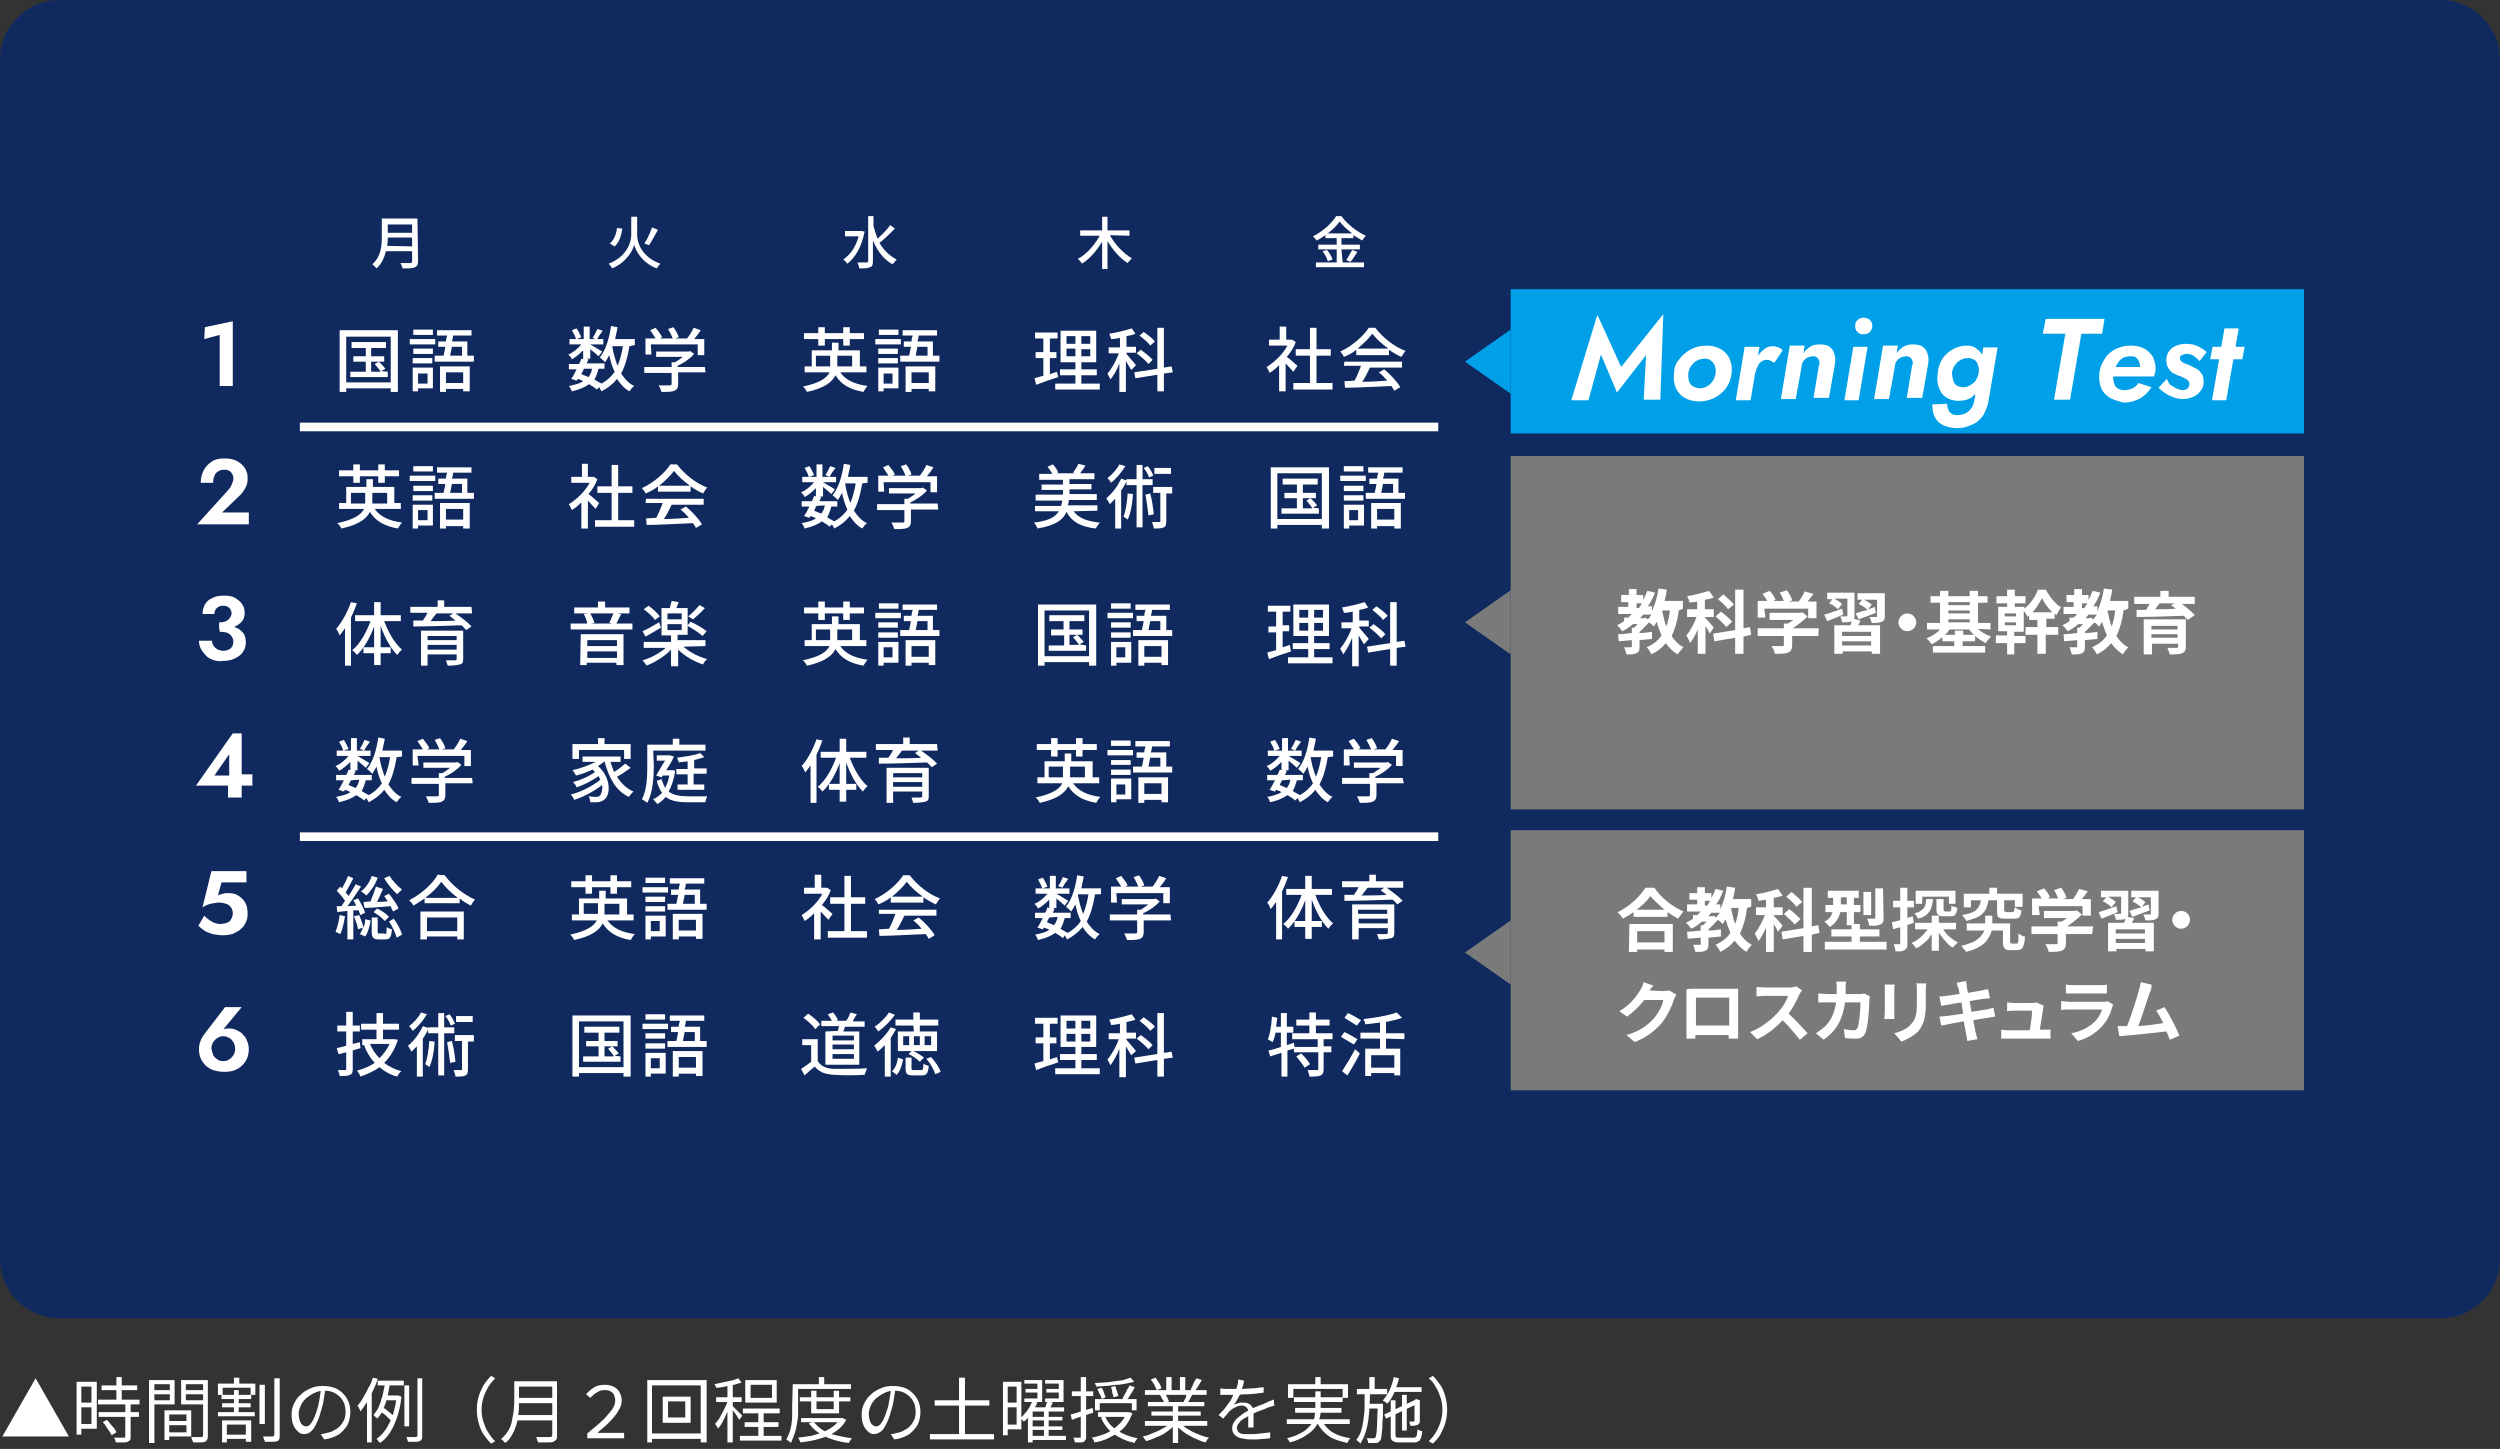
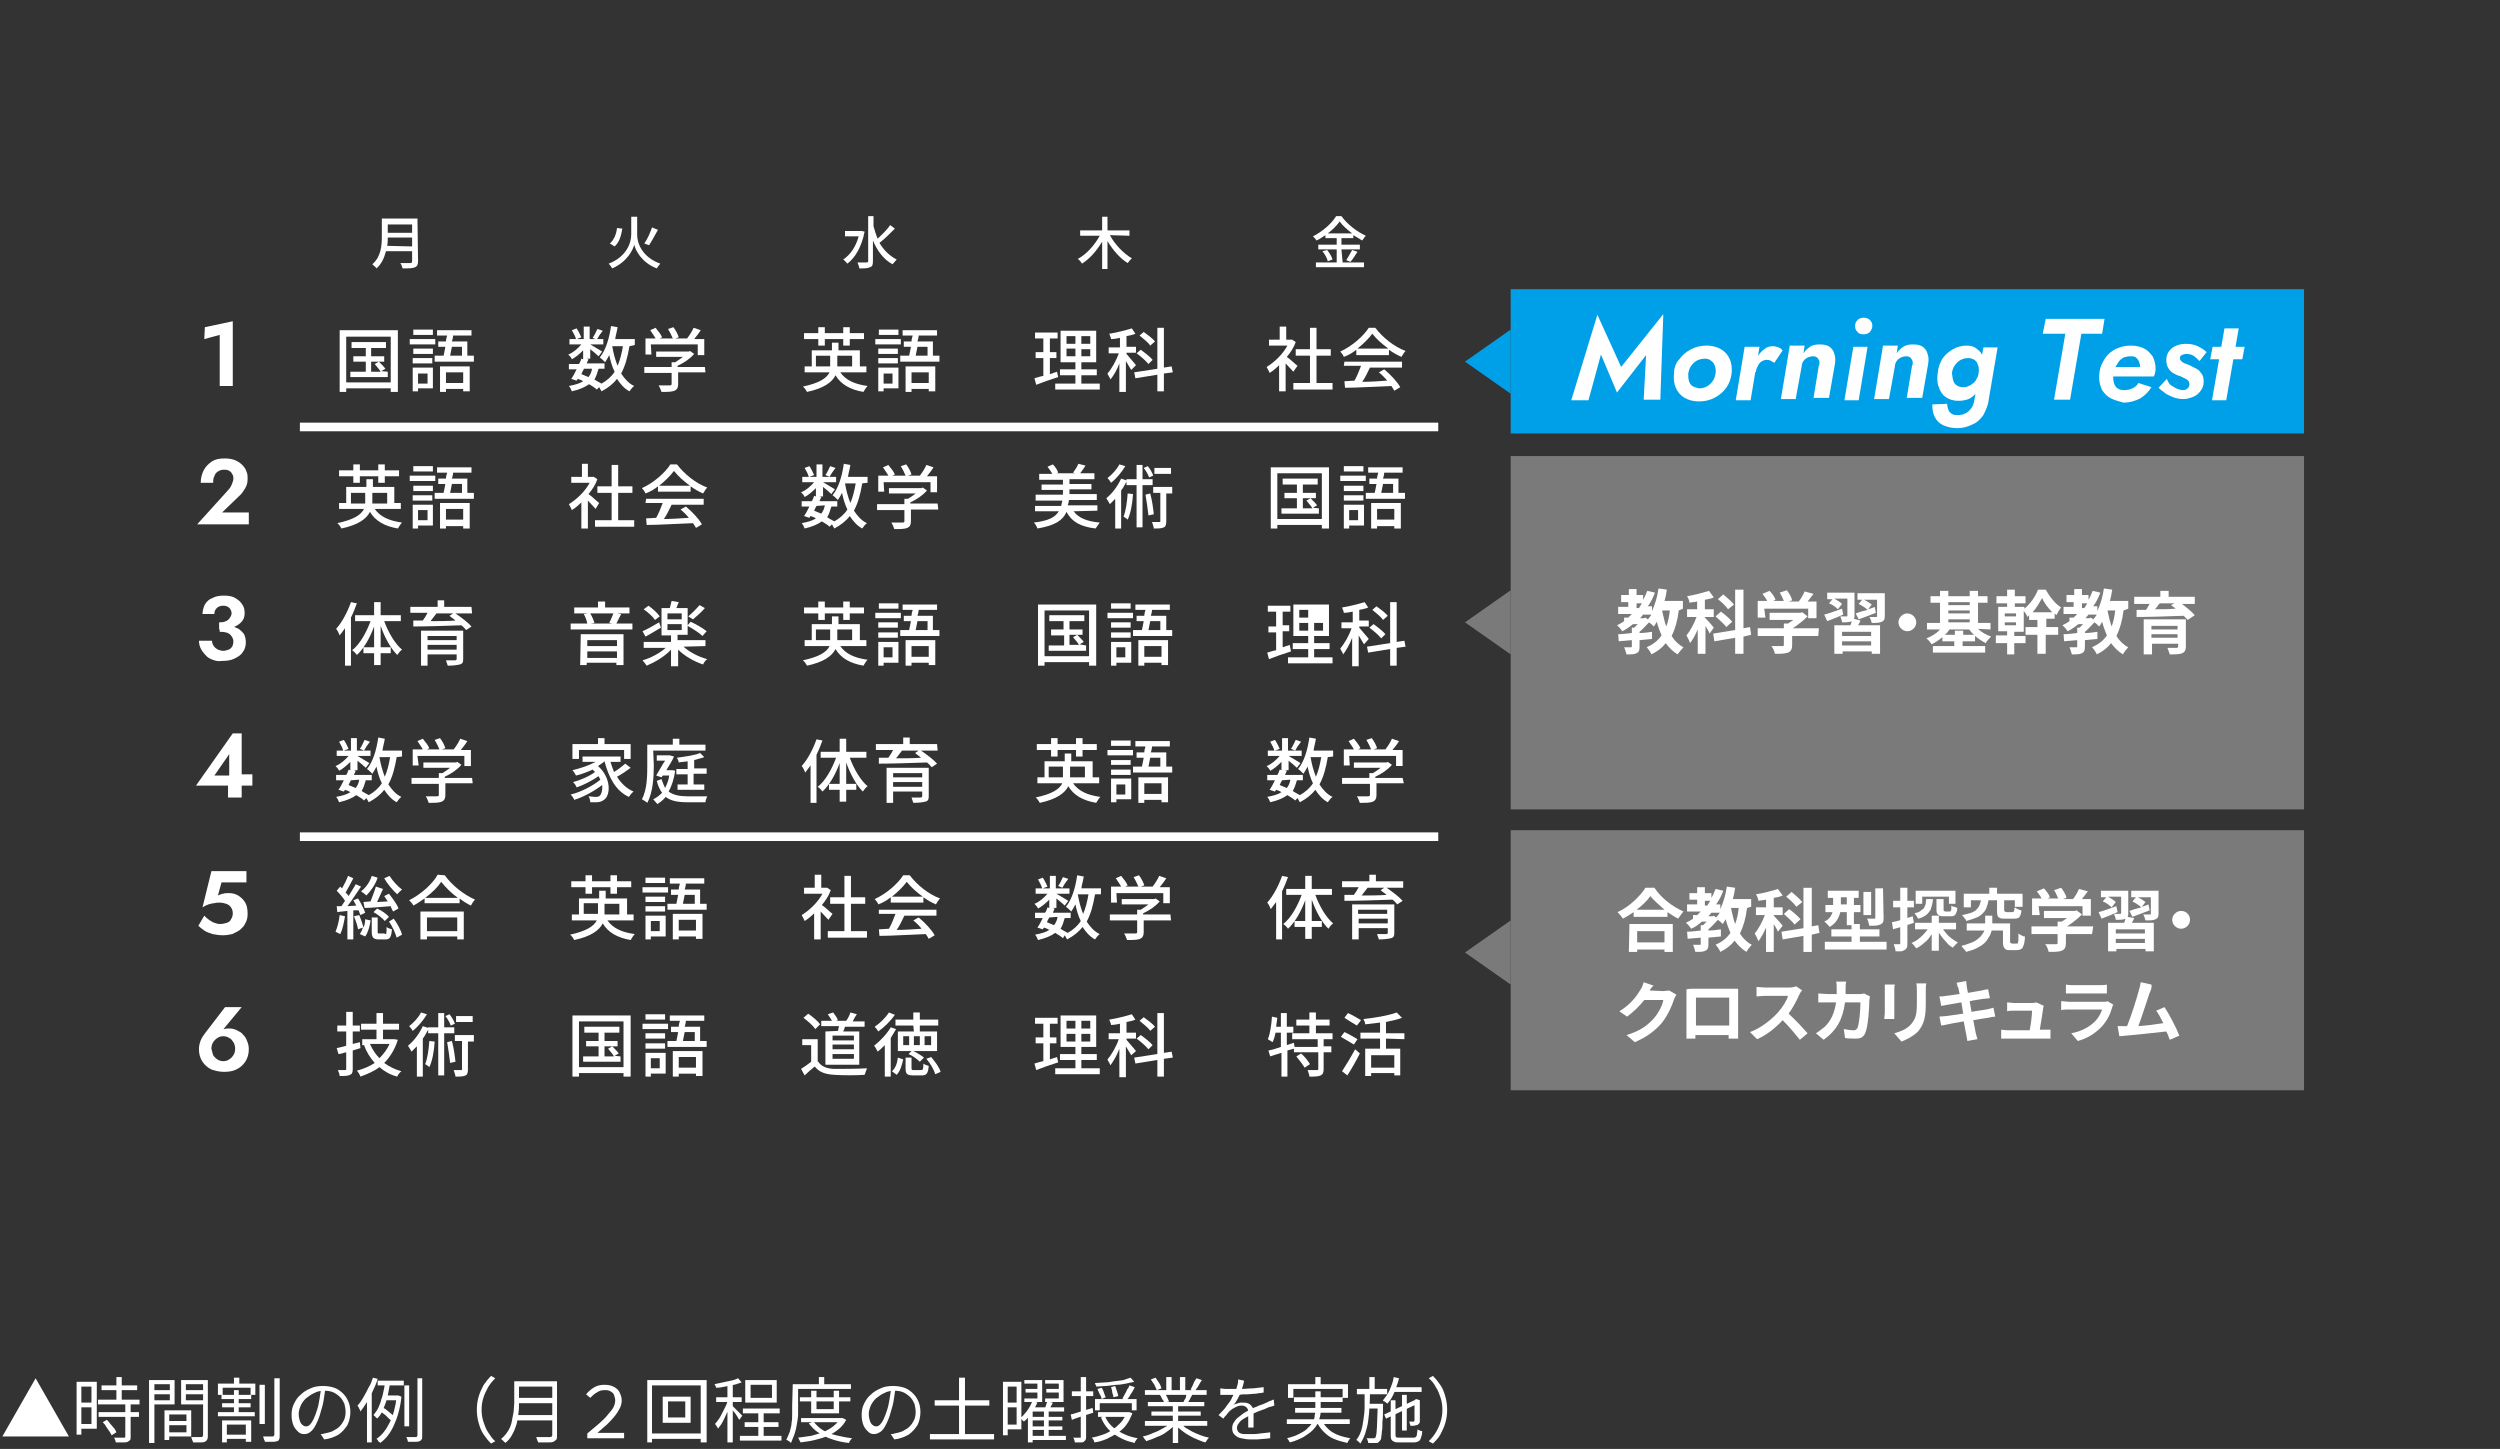
<svg xmlns="http://www.w3.org/2000/svg" xmlns:xlink="http://www.w3.org/1999/xlink" version="1.1" id="レイヤー_1" x="0px" y="0px" viewBox="0 0 421 244" style="enable-background:new 0 0 421 244;" xml:space="preserve">
  <rect x="0" y="0" width="421" height="244" fill="#333333" stroke="none" />
  <style type="text/css">
	.st0{fill:#102A60;}
	.st1{fill:#FFFFFF;}
	.st2{clip-path:url(#SVGID_00000085932553925828168540000000289795861914233472_);}
	.st3{fill:#00A0E9;}
	.st4{fill:#7B7A7B;}
	.st5{fill:none;stroke:#FFFFFF;stroke-width:1.452;stroke-miterlimit:10;}
</style>
-   <path class="st0" d="M10,0h401c5.5,0,10,4.5,10,10v202c0,5.5-4.5,10-10,10H10c-5.5,0-10-4.5-10-10V10C0,4.5,4.5,0,10,0z" />
  <path class="st1" d="M11.6,241.9H0.4l5.6-9.8L11.6,241.9z M17.1,233.3h6v0.8h-6V233.3z M16.5,235.7h7v0.8h-7V235.7z M16.6,237.8h6.8  v0.8h-6.8C16.6,238.6,16.6,237.8,16.6,237.8z M19.6,231.9h0.9v4.3h-0.9V231.9z M21.2,236.4H22v5.5c0,0.3,0,0.5-0.1,0.6  s-0.2,0.2-0.4,0.3c-0.2,0.1-0.4,0.1-0.8,0.1c-0.3,0-0.7,0-1.2,0c0-0.1-0.1-0.3-0.1-0.4c-0.1-0.2-0.1-0.3-0.2-0.4c0.4,0,0.7,0,1,0  s0.5,0,0.6,0s0.2,0,0.2,0s0.1-0.1,0.1-0.2v-5.5H21.2z M17.3,239.5l0.7-0.4c0.2,0.2,0.4,0.4,0.6,0.7c0.2,0.2,0.4,0.5,0.6,0.7  s0.3,0.5,0.4,0.7l-0.8,0.5c-0.1-0.2-0.2-0.4-0.4-0.7c-0.2-0.2-0.3-0.5-0.5-0.7C17.7,239.9,17.5,239.7,17.3,239.5z M13.3,232.7h3v7.9  h-3v-0.8h2.1v-6.3h-2.1C13.3,233.5,13.3,232.7,13.3,232.7z M13.4,236.2h2.5v0.8h-2.5V236.2z M12.9,232.7h0.8v8.9h-0.8V232.7z   M28.2,239.3h3.6v0.7h-3.6V239.3z M28.1,237.5h4.1v4.4h-4.1v-0.7h3.3v-3h-3.3V237.5z M27.7,237.5h0.8v5h-0.8V237.5z M25.5,234.1h3.3  v0.7h-3.3V234.1z M31.1,234.1h3.4v0.7h-3.4V234.1z M34.1,232.4H35v9.3c0,0.3,0,0.5-0.1,0.7s-0.2,0.3-0.4,0.4  c-0.2,0.1-0.5,0.1-0.8,0.1s-0.7,0-1.2,0c0-0.1,0-0.2-0.1-0.3c0-0.1-0.1-0.2-0.1-0.3s-0.1-0.2-0.1-0.3c0.2,0,0.5,0,0.7,0s0.4,0,0.6,0  c0.2,0,0.3,0,0.4,0c0.1,0,0.2,0,0.2-0.1c0,0,0.1-0.1,0.1-0.2v-9.3H34.1z M25.6,232.4h3.8v4.1h-3.8v-0.7h3v-2.7h-3V232.4z   M34.5,232.4v0.7h-3.2v2.7h3.2v0.7h-4v-4.1L34.5,232.4L34.5,232.4z M25.1,232.4H26V243h-0.9V232.4z M43.7,233.2h0.9v6.6h-0.9V233.2z   M46.2,232.1h0.9v9.6c0,0.3,0,0.5-0.1,0.7s-0.2,0.3-0.4,0.3c-0.2,0.1-0.5,0.1-0.8,0.1s-0.7,0-1.2,0c0-0.1,0-0.2-0.1-0.3  c0-0.1-0.1-0.2-0.1-0.3s-0.1-0.2-0.1-0.3c0.4,0,0.7,0,1,0s0.5,0,0.6,0s0.2,0,0.2-0.1c0,0,0.1-0.1,0.1-0.2  C46.2,241.6,46.2,232.1,46.2,232.1z M37.8,241.6h4v0.7h-4V241.6z M36.7,237.8h6.2v0.7h-6.2V237.8z M37.3,234.9h5v0.7h-5V234.9z   M37.4,236.3h4.8v0.7h-4.8V236.3z M39.4,232h0.9v1.5h-0.9V232z M39.4,234.1h0.8v4.1h-0.8V234.1z M37.4,239.2h4.9v3.6h-0.9v-2.9h-3.2  v3h-0.8V239.2z M36.7,233H43v1.9h-0.8v-1.2h-4.7v1.2h-0.8V233z M54.8,233.8c-0.1,0.6-0.2,1.3-0.3,2s-0.3,1.3-0.5,2  c-0.2,0.8-0.5,1.5-0.8,2.1s-0.6,1-0.9,1.2c-0.3,0.3-0.7,0.4-1.1,0.4c-0.4,0-0.7-0.1-1-0.4s-0.6-0.6-0.8-1.1s-0.3-1.1-0.3-1.7  c0-0.7,0.1-1.3,0.4-1.9c0.3-0.6,0.6-1.1,1.1-1.5c0.5-0.5,1-0.8,1.7-1.1c0.6-0.3,1.3-0.4,2.1-0.4c0.7,0,1.3,0.1,1.9,0.3  c0.6,0.2,1.1,0.6,1.5,1s0.7,0.9,0.9,1.4s0.3,1.1,0.3,1.7c0,0.8-0.2,1.6-0.5,2.2c-0.4,0.6-0.9,1.2-1.5,1.6c-0.7,0.4-1.5,0.7-2.4,0.8  l-0.6-0.9c0.2,0,0.4,0,0.6-0.1c0.2,0,0.3-0.1,0.5-0.1c0.4-0.1,0.8-0.2,1.1-0.4c0.4-0.2,0.7-0.4,1-0.7s0.5-0.6,0.7-1s0.3-0.9,0.3-1.4  s-0.1-0.9-0.2-1.4c-0.2-0.4-0.4-0.8-0.7-1.1s-0.7-0.6-1.1-0.8c-0.4-0.2-1-0.3-1.5-0.3c-0.7,0-1.3,0.1-1.8,0.4  c-0.5,0.2-1,0.6-1.4,0.9c-0.4,0.4-0.7,0.8-0.9,1.3s-0.3,0.9-0.3,1.3c0,0.5,0.1,0.9,0.2,1.2c0.1,0.3,0.3,0.6,0.5,0.7  c0.2,0.2,0.4,0.2,0.6,0.2c0.2,0,0.4-0.1,0.6-0.3c0.2-0.2,0.4-0.5,0.6-0.9c0.2-0.4,0.4-1,0.6-1.6c0.2-0.6,0.3-1.2,0.4-1.8  c0.1-0.6,0.2-1.3,0.3-1.9L54.8,233.8z M63.7,232.5H68v0.8h-4.4v-0.8H63.7z M64.8,235h2.3v0.8h-2.6L64.8,235z M64.2,237.8l0.4-0.7  c0.2,0.1,0.5,0.3,0.7,0.5s0.4,0.3,0.6,0.5s0.4,0.3,0.5,0.5l-0.4,0.8c-0.1-0.2-0.3-0.3-0.5-0.5s-0.4-0.4-0.6-0.6  C64.6,238.1,64.4,237.9,64.2,237.8z M68.1,233.3h0.8v6.9h-0.8V233.3z M70.3,232.1h0.8v9.7c0,0.3,0,0.5-0.1,0.6s-0.2,0.3-0.4,0.3  c-0.2,0.1-0.4,0.1-0.7,0.1c-0.3,0-0.7,0-1.2,0c0-0.1-0.1-0.3-0.1-0.4c-0.1-0.2-0.1-0.3-0.2-0.4c0.4,0,0.7,0,1,0s0.5,0,0.6,0  s0.2,0,0.2-0.1c0,0,0.1-0.1,0.1-0.2C70.3,241.7,70.3,232.1,70.3,232.1z M64.8,232.8l0.9,0.1c-0.1,0.5-0.2,1.1-0.3,1.6  c-0.1,0.6-0.3,1.1-0.4,1.6c-0.2,0.5-0.4,1.1-0.6,1.5c-0.2,0.5-0.5,0.9-0.9,1.3c0-0.1-0.1-0.1-0.2-0.2c-0.1-0.1-0.1-0.2-0.2-0.2  c-0.1-0.1-0.1-0.1-0.2-0.2c0.3-0.4,0.6-0.8,0.8-1.2c0.2-0.5,0.4-0.9,0.5-1.4c0.2-0.5,0.3-1,0.4-1.5  C64.7,233.8,64.8,233.3,64.8,232.8z M66.8,235H67h0.1l0.5,0.2c-0.2,2-0.7,3.6-1.3,4.9c-0.6,1.3-1.4,2.3-2.3,2.9  c0-0.1-0.1-0.2-0.2-0.2s-0.1-0.2-0.2-0.3c-0.1-0.1-0.1-0.1-0.2-0.2c0.9-0.6,1.6-1.5,2.2-2.7s1-2.6,1.2-4.4L66.8,235L66.8,235z   M62.8,232l0.8,0.2c-0.2,0.7-0.5,1.4-0.8,2c-0.3,0.7-0.6,1.3-1,1.9c-0.4,0.6-0.7,1.1-1.1,1.6c0-0.1-0.1-0.2-0.1-0.3  c-0.1-0.1-0.1-0.2-0.2-0.4c-0.1-0.1-0.1-0.2-0.2-0.3c0.4-0.4,0.7-0.9,1-1.4s0.6-1.1,0.9-1.7C62.4,233.2,62.6,232.6,62.8,232z   M61.8,234.9l0.8-0.8l0,0v8.8h-0.8V234.9z M80.3,237.4c0-0.8,0.1-1.5,0.3-2.2c0.2-0.7,0.5-1.3,0.8-1.9c0.4-0.6,0.8-1.1,1.3-1.6  l0.7,0.4c-0.5,0.5-0.9,1-1.2,1.5c-0.3,0.6-0.6,1.1-0.8,1.8c-0.2,0.6-0.3,1.3-0.3,2s0.1,1.4,0.3,2c0.2,0.6,0.4,1.2,0.8,1.8  s0.7,1.1,1.2,1.5l-0.7,0.4c-0.5-0.5-0.9-1-1.3-1.6s-0.6-1.2-0.8-1.9S80.3,238.2,80.3,237.4z M87,232.6h6.3v0.9H87V232.6z M87,235.4  h6.3v0.9H87V235.4z M87,238.3h6.3v0.9H87V238.3z M86.5,232.6h0.9v3.7c0,0.5,0,1.1-0.1,1.7c0,0.6-0.2,1.2-0.3,1.8  c-0.2,0.6-0.4,1.2-0.7,1.7c-0.3,0.6-0.7,1.1-1.2,1.5c0-0.1-0.1-0.1-0.2-0.2c-0.1-0.1-0.2-0.2-0.3-0.3c-0.1-0.1-0.2-0.1-0.2-0.2  c0.5-0.4,0.9-0.9,1.2-1.4c0.3-0.5,0.5-1,0.6-1.6c0.1-0.5,0.2-1.1,0.3-1.6c0-0.5,0.1-1,0.1-1.5v-3.6H86.5z M92.9,232.6h0.9v9.1  c0,0.3,0,0.6-0.1,0.7s-0.3,0.3-0.5,0.4c-0.2,0.1-0.6,0.1-1,0.1s-0.9,0-1.6,0c0-0.1,0-0.2-0.1-0.3c0-0.1-0.1-0.2-0.1-0.3  s-0.1-0.2-0.1-0.3c0.3,0,0.7,0,1,0s0.6,0,0.8,0c0.2,0,0.4,0,0.5,0s0.2,0,0.3-0.1c0.1-0.1,0.1-0.1,0.1-0.3v-9H92.9z M98.9,242v-0.6  c0.7-0.6,1.3-1.1,1.9-1.6s1.1-1,1.5-1.5s0.8-0.9,1-1.3s0.3-0.8,0.3-1.2c0-0.3-0.1-0.6-0.2-0.9c-0.1-0.3-0.4-0.5-0.6-0.6  c-0.3-0.2-0.6-0.2-1-0.2c-0.5,0-0.9,0.1-1.3,0.4c-0.4,0.2-0.7,0.5-1.1,0.9l-0.7-0.6c0.4-0.5,0.9-0.9,1.4-1.2s1.1-0.4,1.7-0.4  s1.1,0.1,1.5,0.3s0.8,0.5,1,0.9s0.4,0.9,0.4,1.4c0,0.4-0.1,0.9-0.3,1.3c-0.2,0.4-0.5,0.9-0.9,1.4s-0.8,0.9-1.3,1.4  c-0.5,0.4-1,0.9-1.6,1.4c0.2,0,0.5,0,0.7,0s0.5,0,0.7,0h3.1v0.9h-6.2V242z M112.5,236v2.7h2.9V236H112.5z M111.6,235.2h4.7v4.4h-4.7  V235.2z M109,232.4h10v10.5h-1v-9.6h-8.2v9.6H109V232.4z M109.5,241.4h9.1v0.9h-9.1V241.4z M127.7,237.6h0.9v4.8h-0.9  C127.7,242.4,127.7,237.6,127.7,237.6z M125.1,237.2h6.2v0.8h-6.2C125.1,238,125.1,237.2,125.1,237.2z M124.6,241.8h7v0.8h-7  C124.6,242.6,124.6,241.8,124.6,241.8z M125.4,239.5h5.7v0.8h-5.7C125.4,240.3,125.4,239.5,125.4,239.5z M126.4,233.2v2.2h3.6v-2.2  H126.4z M125.5,232.4h5.3v3.8h-5.3V232.4z M122.5,232.9h0.9v10h-0.9V232.9z M120.6,235.3h4.3v0.8h-4.3V235.3z M122.6,235.6l0.6,0.2  c-0.1,0.4-0.3,0.9-0.4,1.3c-0.2,0.4-0.4,0.9-0.6,1.3c-0.2,0.4-0.4,0.9-0.6,1.2c-0.2,0.4-0.5,0.7-0.7,1c0-0.1-0.1-0.3-0.2-0.4  c-0.1-0.2-0.2-0.3-0.3-0.4c0.2-0.2,0.4-0.5,0.7-0.9c0.2-0.3,0.4-0.7,0.6-1.1c0.2-0.4,0.4-0.8,0.6-1.2  C122.4,236.4,122.5,236,122.6,235.6z M124.3,232.1l0.6,0.7c-0.4,0.1-0.8,0.3-1.3,0.4s-1,0.2-1.5,0.3s-1,0.2-1.5,0.2  c0-0.1-0.1-0.2-0.1-0.3c-0.1-0.1-0.1-0.3-0.2-0.3c0.4-0.1,0.9-0.2,1.4-0.3s0.9-0.2,1.4-0.3C123.7,232.4,124,232.2,124.3,232.1z   M123.4,236.8c0.1,0.1,0.2,0.2,0.3,0.3c0.2,0.2,0.3,0.3,0.5,0.5s0.3,0.3,0.5,0.5s0.3,0.3,0.3,0.3l-0.5,0.7c-0.1-0.1-0.2-0.3-0.3-0.5  c-0.1-0.2-0.3-0.4-0.4-0.6c-0.2-0.2-0.3-0.4-0.5-0.6c-0.1-0.2-0.3-0.3-0.4-0.4L123.4,236.8z M134.7,235.3h8.5v0.7h-8.5V235.3z   M134.9,238.8h6.9v0.7h-6.9V238.8z M136.6,234.2h0.9v3.1h2.9v-3.1h0.9v3.8h-4.7L136.6,234.2L136.6,234.2z M141.5,238.8h0.2h0.2  l0.6,0.3c-0.3,0.6-0.8,1.2-1.3,1.6c-0.5,0.4-1.1,0.8-1.8,1.1s-1.4,0.5-2.2,0.7s-1.6,0.3-2.4,0.4c0-0.1-0.1-0.2-0.2-0.4  c-0.1-0.2-0.1-0.3-0.2-0.4c0.8-0.1,1.5-0.2,2.2-0.3c0.7-0.2,1.4-0.4,2-0.6c0.6-0.3,1.2-0.6,1.7-1s0.9-0.8,1.1-1.3L141.5,238.8  L141.5,238.8z M137,239.4c0.4,0.5,0.9,1,1.5,1.4c0.7,0.4,1.4,0.7,2.3,0.9c0.8,0.2,1.8,0.4,2.7,0.5c-0.1,0.1-0.1,0.1-0.2,0.2  c-0.1,0.1-0.1,0.2-0.2,0.3c-0.1,0.1-0.1,0.2-0.1,0.3c-1-0.1-1.9-0.3-2.8-0.6c-0.9-0.3-1.6-0.6-2.3-1.1c-0.7-0.4-1.2-1-1.7-1.6  L137,239.4z M137.9,231.9h0.9v1.6h-0.9V231.9z M133.9,233.1h9.4v0.8h-9.4V233.1z M133.5,233.1h0.9v3.5c0,0.5,0,1,0,1.5  c0,0.6-0.1,1.1-0.2,1.7c-0.1,0.6-0.2,1.1-0.4,1.7c-0.2,0.5-0.4,1-0.6,1.5c0,0-0.1-0.1-0.2-0.2c-0.1-0.1-0.2-0.1-0.3-0.2  c-0.1-0.1-0.2-0.1-0.3-0.1c0.2-0.4,0.4-0.9,0.6-1.4c0.1-0.5,0.3-1,0.3-1.5c0.1-0.5,0.1-1,0.1-1.5s0-1,0-1.4L133.5,233.1L133.5,233.1  z M150.8,233.8c-0.1,0.6-0.2,1.3-0.3,2s-0.3,1.3-0.5,2c-0.2,0.8-0.5,1.5-0.8,2.1s-0.6,1-0.9,1.2s-0.7,0.4-1.1,0.4  c-0.4,0-0.7-0.1-1-0.4s-0.6-0.6-0.8-1.1s-0.3-1.1-0.3-1.7c0-0.7,0.1-1.3,0.4-1.9c0.3-0.6,0.6-1.1,1.1-1.5c0.5-0.5,1-0.8,1.7-1.1  c0.6-0.3,1.3-0.4,2.1-0.4c0.7,0,1.3,0.1,1.9,0.3c0.6,0.2,1.1,0.6,1.5,1s0.7,0.9,0.9,1.4s0.3,1.1,0.3,1.7c0,0.8-0.2,1.6-0.5,2.2  c-0.4,0.6-0.9,1.2-1.5,1.6c-0.7,0.4-1.5,0.7-2.4,0.8l-0.6-0.9c0.2,0,0.4,0,0.6-0.1c0.2,0,0.3-0.1,0.5-0.1c0.4-0.1,0.8-0.2,1.1-0.4  c0.4-0.2,0.7-0.4,1-0.7s0.5-0.6,0.7-1s0.3-0.9,0.3-1.4s-0.1-0.9-0.2-1.4c-0.2-0.4-0.4-0.8-0.7-1.1s-0.7-0.6-1.1-0.8  c-0.4-0.2-1-0.3-1.5-0.3c-0.7,0-1.3,0.1-1.8,0.4c-0.5,0.2-1,0.6-1.4,0.9c-0.4,0.4-0.7,0.8-0.9,1.3s-0.3,0.9-0.3,1.3  c0,0.5,0.1,0.9,0.2,1.2c0.1,0.3,0.3,0.6,0.5,0.7c0.2,0.2,0.4,0.2,0.6,0.2c0.2,0,0.4-0.1,0.6-0.3c0.2-0.2,0.4-0.5,0.6-0.9  c0.2-0.4,0.4-1,0.6-1.6c0.2-0.6,0.3-1.2,0.4-1.8c0.1-0.6,0.2-1.3,0.3-1.9L150.8,233.8z M157.4,235.8h9.2v0.9h-9.2V235.8z   M156.6,241.5h10.8v0.9h-10.8V241.5z M161.5,232h1v10.2h-1V232z M172.7,233.9h2.5v0.6h-2.5V233.9z M172.5,232.4h3v3.7h-3v-0.6h2.2  V233h-2.2V232.4z M176.2,233.9h2.5v0.6h-2.5V233.9z M176,232.4h3.1v3.7H176v-0.6h2.3V233H176V232.4z M173.6,238.6h5.3v0.6h-5.3  V238.6z M173.6,240.2h5.3v0.6h-5.3V240.2z M173.6,241.8h5.9v0.7h-5.9V241.8z M173.9,235.9l0.8,0.3c-0.2,0.4-0.4,0.8-0.6,1.2  c-0.2,0.4-0.5,0.8-0.8,1.1c-0.3,0.4-0.6,0.7-0.9,0.9c0-0.1-0.1-0.1-0.2-0.2c-0.1-0.1-0.1-0.2-0.2-0.2c-0.1-0.1-0.1-0.1-0.2-0.2  c0.3-0.2,0.6-0.5,0.9-0.9c0.3-0.3,0.5-0.7,0.7-1C173.6,236.6,173.7,236.2,173.9,235.9z M173.9,237h5.3v0.7h-5.3v5.2h-0.8v-5.2  l0.7-0.7H173.9z M176.4,236l0.9,0.2c-0.1,0.3-0.3,0.5-0.4,0.8c-0.1,0.3-0.3,0.5-0.4,0.7l-0.7-0.2c0.1-0.2,0.2-0.4,0.3-0.7  C176.2,236.4,176.3,236.2,176.4,236z M175.8,237.5h0.8v4.5h-0.8V237.5z M169.3,232.7h2.7v8h-2.7v-0.8h1.9v-6.4h-1.9V232.7z   M169.4,236.2h2.2v0.8h-2.2V236.2z M168.9,232.7h0.8v9h-0.8V232.7z M190.4,232l0.6,0.7c-0.4,0.1-0.9,0.2-1.4,0.3s-1.1,0.2-1.6,0.2  c-0.6,0.1-1.1,0.1-1.7,0.2c-0.6,0-1.1,0.1-1.7,0.1c0-0.1,0-0.2-0.1-0.3s-0.1-0.3-0.1-0.3c0.5,0,1.1-0.1,1.6-0.1s1.1-0.1,1.7-0.2  s1.1-0.1,1.5-0.2C189.7,232.2,190.1,232.1,190.4,232z M184.8,233.9l0.7-0.2c0.2,0.2,0.3,0.5,0.4,0.8c0.1,0.3,0.2,0.6,0.3,0.8  l-0.7,0.3c0-0.2-0.1-0.5-0.3-0.8C185.1,234.5,184.9,234.2,184.8,233.9z M187.1,233.6l0.7-0.2c0.1,0.3,0.2,0.6,0.3,0.9  c0.1,0.3,0.2,0.6,0.2,0.8l-0.8,0.2c0-0.2-0.1-0.5-0.2-0.8C187.3,234.2,187.2,233.9,187.1,233.6z M190.2,233.3l0.9,0.3  c-0.2,0.4-0.4,0.8-0.7,1.2c-0.2,0.4-0.5,0.8-0.7,1l-0.7-0.3c0.1-0.2,0.3-0.4,0.4-0.7c0.2-0.3,0.3-0.5,0.4-0.8  C190,233.8,190.1,233.6,190.2,233.3z M184.3,235.6h7.1v1.9h-0.8v-1.2h-5.4v1.2h-0.8v-1.9H184.3z M184.9,237.8h5.1v0.8h-5.1V237.8z   M189.8,237.8h0.2h0.2l0.5,0.2c-0.3,0.7-0.6,1.4-1,1.9c-0.4,0.6-0.9,1-1.5,1.4s-1.2,0.7-1.8,1c-0.7,0.3-1.3,0.5-2.1,0.6  c0-0.1-0.1-0.2-0.1-0.3s-0.1-0.2-0.2-0.3c0-0.1-0.1-0.2-0.2-0.2c0.7-0.1,1.3-0.3,1.9-0.5c0.6-0.2,1.2-0.5,1.7-0.9  c0.5-0.3,1-0.8,1.4-1.2c0.4-0.5,0.7-1,0.9-1.6v-0.1H189.8z M186.1,238.5c0.4,1,1.1,1.8,2.1,2.4c0.9,0.6,2.1,1.1,3.4,1.3  c-0.1,0.1-0.1,0.1-0.2,0.2c-0.1,0.1-0.1,0.2-0.2,0.3c-0.1,0.1-0.1,0.2-0.1,0.3c-1.4-0.3-2.5-0.8-3.5-1.5s-1.7-1.6-2.2-2.8  L186.1,238.5z M180.3,238.2c0.5-0.1,1-0.3,1.7-0.5s1.3-0.4,2-0.6l0.1,0.8c-0.6,0.2-1.3,0.4-1.9,0.6c-0.6,0.2-1.2,0.4-1.7,0.6  L180.3,238.2z M180.5,234.3h3.6v0.8h-3.6V234.3z M182,231.9h0.9v10c0,0.2,0,0.4-0.1,0.6c-0.1,0.1-0.2,0.2-0.3,0.3s-0.3,0.1-0.6,0.1  c-0.2,0-0.6,0-0.9,0c0-0.1,0-0.2-0.1-0.4c0-0.2-0.1-0.3-0.2-0.4c0.3,0,0.5,0,0.7,0s0.3,0,0.4,0c0.1,0,0.1,0,0.2,0c0,0,0-0.1,0-0.2  L182,231.9L182,231.9z M192.8,239.3h10.5v0.8h-10.5V239.3z M192.8,234.1h10.4v0.8h-10.4V234.1z M193.3,236.1h9.5v0.7h-9.5V236.1z   M193.9,237.7h8.3v0.7h-8.3V237.7z M197.5,236.5h0.9v6.5h-0.9V236.5z M196.4,231.9h0.9v2.5h-0.9V231.9z M198.7,231.9h0.9v2.5h-0.9  V231.9z M197.2,239.6l0.7,0.3c-0.4,0.4-0.8,0.8-1.4,1.2c-0.5,0.4-1.1,0.7-1.7,0.9c-0.6,0.3-1.2,0.5-1.8,0.7c0-0.1-0.1-0.2-0.2-0.3  c-0.1-0.1-0.1-0.2-0.2-0.3c-0.1-0.1-0.1-0.2-0.2-0.2c0.6-0.1,1.2-0.3,1.8-0.6c0.6-0.2,1.2-0.5,1.7-0.8S196.9,240,197.2,239.6z   M198.7,239.6c0.3,0.3,0.6,0.5,0.9,0.8c0.4,0.2,0.8,0.5,1.2,0.7s0.9,0.4,1.4,0.6c0.5,0.2,0.9,0.3,1.4,0.4c-0.1,0.1-0.1,0.1-0.2,0.2  c-0.1,0.1-0.1,0.2-0.2,0.3c-0.1,0.1-0.1,0.2-0.2,0.3c-0.5-0.1-0.9-0.3-1.4-0.5s-0.9-0.4-1.4-0.7c-0.4-0.2-0.8-0.5-1.2-0.8  s-0.7-0.6-1-0.9L198.7,239.6z M201.5,232.1l0.9,0.3c-0.2,0.3-0.4,0.6-0.6,1c-0.2,0.3-0.4,0.6-0.6,0.9l-0.7-0.3  c0.1-0.2,0.2-0.4,0.3-0.6c0.1-0.2,0.2-0.4,0.3-0.7C201.3,232.4,201.4,232.2,201.5,232.1z M199.9,234.6l0.9,0.2  c-0.1,0.3-0.3,0.5-0.4,0.8c-0.2,0.3-0.3,0.5-0.4,0.7l-0.7-0.2c0.1-0.2,0.2-0.5,0.4-0.7C199.7,235.1,199.8,234.8,199.9,234.6z   M193.8,232.3l0.8-0.3c0.2,0.3,0.4,0.6,0.6,0.9c0.2,0.3,0.3,0.6,0.4,0.9l-0.8,0.3c-0.1-0.2-0.2-0.5-0.4-0.9  C194.2,232.9,194,232.6,193.8,232.3z M195.3,234.9l0.9-0.2c0.1,0.2,0.3,0.4,0.4,0.7c0.1,0.2,0.2,0.5,0.3,0.6l-0.9,0.2  c0-0.2-0.1-0.4-0.3-0.6C195.6,235.3,195.5,235.1,195.3,234.9z M209.5,232.5c0,0.2-0.1,0.5-0.2,0.9c-0.1,0.3-0.2,0.7-0.4,1.1  c-0.1,0.4-0.3,0.7-0.5,1.1c-0.2,0.4-0.4,0.7-0.7,1c0.2-0.1,0.3-0.2,0.5-0.2c0.2-0.1,0.4-0.1,0.6-0.2c0.2,0,0.4,0,0.6,0  c0.5,0,0.9,0.1,1.2,0.4c0.3,0.3,0.5,0.6,0.5,1.1c0,0.2,0,0.3,0,0.6c0,0.2,0,0.5,0,0.7c0,0.3,0,0.5,0,0.8c0,0.2,0,0.5,0,0.6h-0.9  c0-0.2,0-0.3,0-0.6c0-0.2,0-0.4,0-0.7c0-0.2,0-0.5,0-0.7s0-0.4,0-0.6c0-0.4-0.1-0.6-0.3-0.8s-0.5-0.3-0.8-0.3  c-0.4,0-0.7,0.1-1.1,0.3c-0.4,0.2-0.7,0.4-0.9,0.6c-0.2,0.2-0.4,0.4-0.5,0.6c-0.2,0.2-0.4,0.4-0.6,0.7l-0.8-0.6  c0.6-0.6,1.1-1.1,1.4-1.6c0.4-0.5,0.7-0.9,0.9-1.4c0.2-0.4,0.4-0.8,0.6-1.1c0.1-0.3,0.2-0.7,0.3-1s0.1-0.7,0.1-0.9L209.5,232.5z   M205.4,233.8c0.3,0,0.7,0.1,1,0.1c0.4,0,0.7,0,1,0c0.5,0,1.1,0,1.7,0c0.6,0,1.2-0.1,1.9-0.1c0.6-0.1,1.2-0.1,1.8-0.2v0.9  c-0.4,0.1-0.9,0.1-1.3,0.2c-0.5,0-1,0.1-1.4,0.1c-0.5,0-1,0-1.4,0.1c-0.4,0-0.9,0-1.2,0c-0.2,0-0.4,0-0.6,0c-0.2,0-0.4,0-0.7,0  c-0.2,0-0.5,0-0.7,0v-1.1H205.4z M214.6,236.7c-0.1,0-0.2,0.1-0.3,0.1s-0.2,0.1-0.4,0.1c-0.1,0-0.2,0.1-0.3,0.1  c-0.4,0.2-0.9,0.4-1.5,0.6c-0.6,0.2-1.1,0.5-1.7,0.8c-0.4,0.2-0.8,0.4-1.1,0.6c-0.3,0.2-0.5,0.4-0.7,0.7c-0.2,0.2-0.3,0.5-0.3,0.8  c0,0.2,0.1,0.4,0.2,0.6c0.1,0.1,0.3,0.3,0.5,0.3c0.2,0.1,0.4,0.1,0.7,0.1s0.6,0,0.9,0c0.5,0,1,0,1.6-0.1s1.2-0.1,1.7-0.2v1  c-0.3,0-0.6,0.1-1,0.1s-0.8,0.1-1.2,0.1s-0.8,0-1.1,0c-0.6,0-1.1-0.1-1.6-0.2c-0.5-0.1-0.8-0.3-1.1-0.6s-0.4-0.6-0.4-1.1  c0-0.4,0.1-0.7,0.3-1s0.4-0.6,0.7-0.8s0.6-0.5,0.9-0.7c0.3-0.2,0.7-0.4,1.1-0.6c0.4-0.2,0.7-0.4,1.1-0.5c0.3-0.2,0.7-0.3,1-0.4  c0.3-0.1,0.6-0.3,0.9-0.4c0.2-0.1,0.3-0.2,0.5-0.2c0.2-0.1,0.3-0.2,0.5-0.2L214.6,236.7z M221.5,231.9h0.9v1.8h-0.9V231.9z   M216.9,233.1H227v2.3h-0.9v-1.5h-8.3v1.5h-0.9L216.9,233.1L216.9,233.1z M217.9,235.3h8.2v0.8h-8.2V235.3z M216.7,239h10.6v0.8  h-10.6V239z M218.1,237.1h7.8v0.8h-7.8V237.1z M222.6,239.2c0.4,0.8,1,1.5,1.8,2s1.8,0.8,3,1c-0.1,0.1-0.2,0.2-0.3,0.4  s-0.2,0.3-0.2,0.4c-0.8-0.2-1.6-0.4-2.3-0.7s-1.2-0.7-1.7-1.2s-0.9-1.1-1.2-1.7L222.6,239.2z M221.5,234.3h0.9v3  c0,0.4,0,0.8-0.1,1.2s-0.2,0.8-0.4,1.2s-0.5,0.8-0.9,1.2s-0.9,0.7-1.5,1.1c-0.6,0.3-1.4,0.7-2.3,0.9c0-0.1-0.1-0.1-0.1-0.2  c-0.1-0.1-0.1-0.2-0.2-0.3c-0.1-0.1-0.1-0.2-0.2-0.2c0.9-0.2,1.7-0.5,2.2-0.8c0.6-0.3,1.1-0.6,1.4-1c0.4-0.3,0.6-0.7,0.8-1  c0.2-0.4,0.3-0.7,0.3-1.1c0.1-0.4,0.1-0.7,0.1-1.1V234.3z M234.4,233.6h5v0.8h-5V233.6z M236.1,234.9h0.8v6h-0.8V234.9z   M234.7,231.9l0.9,0.2c-0.2,0.8-0.5,1.6-0.8,2.4c-0.3,0.7-0.7,1.4-1.2,1.9c0-0.1-0.1-0.1-0.2-0.2c-0.1-0.1-0.2-0.2-0.3-0.2  s-0.2-0.1-0.2-0.2c0.4-0.5,0.8-1,1.1-1.7S234.6,232.7,234.7,231.9z M233.1,238.2l5.3-2.5l0.3,0.7l-5.3,2.5L233.1,238.2z   M234.2,235.8h0.8v5.7c0,0.2,0,0.4,0.1,0.5s0.3,0.1,0.6,0.1c0.1,0,0.2,0,0.4,0s0.5,0,0.7,0s0.5,0,0.7,0s0.4,0,0.5,0  c0.2,0,0.3,0,0.4-0.1c0.1-0.1,0.2-0.2,0.2-0.4s0.1-0.5,0.1-0.9c0.1,0.1,0.2,0.1,0.4,0.2c0.2,0.1,0.3,0.1,0.4,0.1  c0,0.5-0.1,0.8-0.2,1.1c-0.1,0.3-0.2,0.5-0.4,0.6s-0.4,0.2-0.8,0.2c-0.1,0-0.2,0-0.3,0s-0.4,0-0.6,0c-0.2,0-0.4,0-0.6,0  s-0.4,0-0.6,0c-0.2,0-0.3,0-0.3,0c-0.4,0-0.7,0-0.9-0.1s-0.4-0.2-0.5-0.4s-0.1-0.5-0.1-0.8L234.2,235.8L234.2,235.8z M238.2,235.9  h-0.1l0.2-0.2l0.2-0.1l0.6,0.2v0.1c0,0.4,0,0.8,0,1.2s0,0.8,0,1.1s0,0.6,0,0.8s0,0.4,0,0.4c0,0.2-0.1,0.3-0.2,0.4  c-0.1,0.1-0.2,0.2-0.4,0.2c-0.1,0-0.3,0.1-0.5,0.1s-0.3,0-0.5,0c0-0.1,0-0.2-0.1-0.4c0-0.1-0.1-0.3-0.1-0.3c0.1,0,0.2,0,0.3,0  s0.2,0,0.3,0s0.1,0,0.2,0c0,0,0.1-0.1,0.1-0.2c0-0.1,0-0.2,0-0.4s0-0.5,0-0.8s0-0.7,0-1.1C238.2,236.8,238.2,236.4,238.2,235.9z   M228.5,233.9h5.1v0.9h-5.1V233.9z M230.3,236.4h2.1v0.8h-2.1V236.4z M230.6,231.9h0.9v2.2h-0.9V231.9z M229.8,234.4h0.9  c0,0.8,0,1.7-0.1,2.5c0,0.8-0.1,1.6-0.2,2.4c-0.1,0.8-0.3,1.4-0.5,2.1c-0.2,0.6-0.5,1.2-0.8,1.7c-0.1-0.1-0.2-0.2-0.3-0.3  s-0.2-0.2-0.4-0.3c0.3-0.4,0.6-0.9,0.8-1.5s0.3-1.2,0.4-1.9c0.1-0.7,0.2-1.4,0.2-2.2C229.8,235.9,229.8,235.1,229.8,234.4z   M232.1,236.4h0.8c0,0,0,0,0,0.1c0,0,0,0.1,0,0.2c0,0.1,0,0.1,0,0.2c0,1,0,1.9-0.1,2.5c0,0.7,0,1.3-0.1,1.7c0,0.4-0.1,0.8-0.1,1  s-0.1,0.4-0.2,0.5c-0.1,0.1-0.2,0.2-0.3,0.3s-0.2,0.1-0.4,0.1c-0.1,0-0.3,0-0.6,0s-0.5,0-0.7,0c0-0.1,0-0.3-0.1-0.4  c0-0.2-0.1-0.3-0.2-0.4c0.2,0,0.5,0,0.7,0s0.4,0,0.4,0c0.1,0,0.1,0,0.2,0c0.1,0,0.1-0.1,0.2-0.1c0.1-0.1,0.1-0.3,0.2-0.7  c0-0.4,0.1-0.9,0.1-1.7s0.1-1.8,0.1-3.1v-0.2H232.1z M243.7,237.4c0,0.8-0.1,1.5-0.3,2.2s-0.5,1.3-0.8,1.9s-0.8,1.1-1.3,1.6  l-0.7-0.4c0.5-0.5,0.9-1,1.2-1.5s0.6-1.1,0.8-1.8c0.2-0.6,0.3-1.3,0.3-2s-0.1-1.4-0.3-2s-0.4-1.2-0.8-1.8c-0.3-0.6-0.7-1.1-1.2-1.5  l0.7-0.4c0.5,0.5,0.9,1,1.3,1.6c0.4,0.6,0.6,1.2,0.8,1.9C243.6,235.9,243.7,236.7,243.7,237.4z" />
  <g>
    <g>
      <defs>
        <rect id="SVGID_1_" x="33" y="36.4" width="355" height="147.2" />
      </defs>
      <clipPath id="SVGID_00000125596104520354058860000006172903136835856798_">
        <use xlink:href="#SVGID_1_" style="overflow:visible;" />
      </clipPath>
      <g style="clip-path:url(#SVGID_00000125596104520354058860000006172903136835856798_);">
        <path class="st3" d="M388,48.7H254.4V73H388V48.7z" />
        <path class="st4" d="M388,76.8H254.4v59.5H388V76.8z" />
        <path class="st4" d="M388,139.8H254.4v43.8H388V139.8z" />
        <path class="st1" d="M70.4,44c0,0.6-0.2,0.9-0.5,1c-0.4,0.2-1,0.2-2.1,0.2c-0.1-0.3-0.2-0.7-0.4-0.9c0.8,0,1.5,0,1.7,0     s0.3-0.1,0.3-0.3v-1.7H65c-0.3,1.1-0.7,2.1-1.6,2.9c-0.1-0.2-0.5-0.5-0.7-0.7c1.5-1.3,1.6-3.2,1.6-4.7v-3h6L70.4,44L70.4,44z      M69.4,41.5V40h-4.1c0,0.4,0,0.9-0.1,1.4L69.4,41.5L69.4,41.5z M65.3,37.8v1.4h4.1v-1.4H65.3z" />
        <path class="st1" d="M107.3,39.6c0,1.3,0.8,3.7,3.9,4.8c-0.2,0.2-0.5,0.6-0.6,0.8c-2.6-1-3.6-3.1-3.8-4c-0.2,0.9-1.2,2.9-3.7,4     c-0.1-0.2-0.4-0.6-0.6-0.8c3.1-1.2,3.8-3.6,3.8-4.9v-3h1L107.3,39.6L107.3,39.6z M104.8,38.5c-0.2,1.2-0.5,2.3-1.3,3l-0.8-0.5     c0.7-0.6,1.1-1.6,1.2-2.6L104.8,38.5z M110.8,38.7c-0.5,0.9-1.1,2-1.5,2.6l-0.8-0.3c0.5-0.7,1-1.8,1.3-2.7L110.8,38.7L110.8,38.7     z" />
        <path class="st1" d="M145.6,39c-0.5,2.6-1.6,4.4-2.9,5.4c-0.2-0.2-0.5-0.6-0.7-0.7c1.2-0.8,2.1-2.1,2.6-3.9h-2.3v-0.9h2.6h0.2     L145.6,39z M150.7,38.5c-0.8,0.8-1.8,1.8-2.6,2.4c0.7,1.2,1.7,2.2,2.9,2.8c-0.2,0.2-0.5,0.6-0.7,0.8c-1.5-0.8-2.6-2.3-3.3-4V44     c0,0.6-0.1,0.9-0.5,1c-0.4,0.2-0.9,0.2-1.8,0.2c0-0.3-0.2-0.7-0.3-1c0.7,0,1.3,0,1.5,0s0.3-0.1,0.3-0.2v-7.6h0.9v1.7     c0.2,0.7,0.4,1.4,0.7,2.1c0.7-0.7,1.6-1.5,2.1-2.3L150.7,38.5L150.7,38.5z" />
        <path class="st1" d="M186.9,39.6c0.8,1.5,2.3,3.1,3.7,3.9c-0.2,0.2-0.5,0.5-0.7,0.8c-1.3-0.8-2.5-2.2-3.4-3.7v4.7h-0.9v-4.6     c-0.9,1.5-2.1,2.9-3.4,3.7c-0.1-0.2-0.4-0.6-0.7-0.8c1.5-0.8,2.8-2.3,3.7-3.9h-3.3v-0.9h3.7v-2.3h0.9v2.3h3.7v0.9L186.9,39.6     L186.9,39.6z" />
        <path class="st1" d="M226.1,44.2h3.6V45h-8.1v-0.8h3.5V42H222v-0.8h3.1v-1.1h-1.9v-0.5c-0.5,0.3-1,0.7-1.5,0.9     c-0.1-0.2-0.4-0.5-0.6-0.7c1.6-0.8,3.2-2.2,3.9-3.4h0.9c1,1.4,2.6,2.6,4.1,3.3c-0.2,0.2-0.4,0.5-0.6,0.8c-0.5-0.3-1-0.6-1.5-0.9     v0.5h-2v1.1h3.1V42h-3.1L226.1,44.2L226.1,44.2z M223.5,42.1c0.4,0.5,0.8,1.2,0.9,1.6l-0.8,0.3c-0.1-0.5-0.5-1.2-0.9-1.7     L223.5,42.1z M227.7,39.3c-0.8-0.6-1.6-1.3-2.1-2c-0.5,0.7-1.2,1.4-2,2H227.7L227.7,39.3z M226.7,43.8c0.3-0.4,0.7-1.2,1-1.7     l0.9,0.3c-0.4,0.6-0.8,1.3-1.2,1.7L226.7,43.8z" />
        <path class="st1" d="M267.5,67.4h-2.9L269,53l4,8.8l7.1-8.9l-0.5,14.4h-2.8l0.4-7.5l-4.9,6.3l-2.7-6.4L267.5,67.4L267.5,67.4z" />
        <path class="st1" d="M282.8,60.5c0.5-0.7,1.2-1.3,2-1.7s1.6-0.6,2.6-0.6c0.9,0,1.7,0.2,2.4,0.6c0.7,0.4,1.2,1,1.5,1.7     s0.4,1.5,0.3,2.4s-0.4,1.7-0.9,2.4c-0.5,0.7-1.2,1.3-2,1.7c-0.8,0.4-1.6,0.6-2.6,0.6c-0.9,0-1.7-0.2-2.4-0.6     c-0.7-0.4-1.2-1-1.5-1.7s-0.4-1.5-0.3-2.4C281.9,62,282.2,61.1,282.8,60.5L282.8,60.5z M284.4,64.1c0.1,0.4,0.3,0.7,0.6,0.9     c0.3,0.2,0.7,0.3,1.1,0.4c0.5,0,0.9-0.1,1.3-0.3c0.4-0.2,0.7-0.5,1-0.9s0.4-0.8,0.5-1.3s0-0.9-0.1-1.2c-0.1-0.4-0.3-0.7-0.6-0.9     c-0.3-0.3-0.7-0.4-1.1-0.4s-0.9,0.1-1.3,0.3s-0.7,0.5-1,0.9s-0.4,0.8-0.5,1.3C284.3,63.3,284.3,63.7,284.4,64.1L284.4,64.1z" />
        <path class="st1" d="M294.8,67.4h-2.5l1.5-9h2.5L294.8,67.4z M298.1,60.7c-0.2-0.1-0.3-0.1-0.6-0.1c-0.3,0-0.6,0.1-0.9,0.3     s-0.5,0.5-0.6,0.8c-0.2,0.3-0.3,0.6-0.3,1l-0.5-0.7c0.1-0.6,0.3-1.2,0.7-1.8c0.3-0.6,0.7-1,1.2-1.4s0.9-0.5,1.5-0.5     c0.3,0,0.6,0.1,0.9,0.2c0.3,0.1,0.5,0.3,0.7,0.5l-1.4,2.1C298.4,60.9,298.3,60.8,298.1,60.7L298.1,60.7z" />
        <path class="st1" d="M306.4,61c0-0.3-0.2-0.5-0.3-0.7c-0.2-0.2-0.4-0.3-0.8-0.3c-0.3,0-0.7,0.1-0.9,0.2c-0.3,0.2-0.5,0.3-0.7,0.6     s-0.3,0.6-0.3,0.9l-1,5.5h-2.5l1.5-9h2.5l-0.2,1.3c0.3-0.5,0.7-0.8,1.1-1.1s1-0.4,1.6-0.4c0.7,0,1.3,0.1,1.7,0.4     c0.4,0.3,0.7,0.7,0.8,1.2c0.2,0.5,0.2,1.1,0.1,1.7l-1,5.7h-2.6l0.9-5.5C306.4,61.6,306.4,61.3,306.4,61L306.4,61z" />
        <path class="st1" d="M314.5,58.4l-1.5,9h-2.4l1.5-9H314.5z M312.8,53.9c0.3-0.3,0.7-0.4,1-0.4c0.4,0,0.8,0.1,1.1,0.4     c0.3,0.3,0.4,0.6,0.4,1s-0.2,0.7-0.4,1c-0.3,0.3-0.7,0.4-1.1,0.4s-0.8-0.1-1-0.4c-0.3-0.3-0.4-0.6-0.4-1S312.5,54.2,312.8,53.9z" />
        <path class="st1" d="M322.1,61c0-0.3-0.2-0.5-0.3-0.7c-0.2-0.2-0.4-0.3-0.8-0.3c-0.3,0-0.7,0.1-0.9,0.2c-0.3,0.2-0.5,0.3-0.7,0.6     s-0.3,0.6-0.3,0.9l-1,5.5h-2.5l1.5-9h2.5l-0.2,1.3c0.3-0.5,0.7-0.8,1.1-1.1c0.5-0.3,1-0.4,1.6-0.4c0.7,0,1.3,0.1,1.7,0.4     c0.4,0.3,0.7,0.7,0.8,1.2c0.2,0.5,0.2,1.1,0.1,1.7l-1,5.7h-2.6l0.9-5.5C322.1,61.6,322.1,61.3,322.1,61L322.1,61z" />
        <path class="st1" d="M327.9,68c0,0.4,0.1,0.7,0.2,1s0.3,0.5,0.6,0.7c0.3,0.2,0.6,0.2,1,0.2c0.5,0,0.9-0.1,1.3-0.3     c0.4-0.2,0.7-0.5,1-0.9s0.4-0.9,0.5-1.4l1.5-8.8h2.4l-1.5,8.8c-0.1,1-0.5,1.8-0.9,2.6c-0.5,0.7-1.1,1.3-1.9,1.6     c-0.8,0.4-1.6,0.6-2.5,0.6s-1.7-0.2-2.4-0.5c-0.6-0.3-1.1-0.8-1.4-1.4s-0.4-1.3-0.4-2.1L327.9,68L327.9,68z M327.1,60.4     c0.5-0.7,1.1-1.2,1.8-1.6c0.7-0.4,1.5-0.6,2.3-0.6c0.6,0,1.1,0.1,1.5,0.4c0.4,0.3,0.8,0.6,1,1c0.3,0.4,0.4,0.9,0.5,1.5     c0.1,0.5,0.1,1.1,0,1.8c-0.1,0.6-0.2,1.2-0.5,1.8s-0.6,1-0.9,1.5c-0.4,0.4-0.8,0.8-1.3,1s-1.1,0.3-1.7,0.3     c-0.8,0-1.5-0.2-2.1-0.6s-1-1-1.2-1.7c-0.3-0.7-0.3-1.5-0.2-2.3C326.4,61.8,326.7,61.1,327.1,60.4L327.1,60.4z M328.9,64     c0.1,0.4,0.3,0.7,0.6,0.9c0.3,0.2,0.7,0.3,1.1,0.3c0.3,0,0.6,0,0.9-0.2c0.3-0.1,0.6-0.3,0.8-0.5c0.3-0.2,0.5-0.5,0.6-0.8     c0.2-0.3,0.3-0.6,0.3-1c0.1-0.3,0-0.7,0-0.9c-0.1-0.3-0.2-0.6-0.3-0.8c-0.2-0.2-0.3-0.4-0.6-0.5c-0.2-0.1-0.5-0.2-0.8-0.2     c-0.5,0-0.9,0.1-1.3,0.3s-0.7,0.5-1,0.9s-0.4,0.8-0.5,1.3C328.8,63.3,328.8,63.7,328.9,64L328.9,64z" />
        <path class="st1" d="M344.5,53.7h9.9l-0.4,2.5h-3.5l-1.9,11.1h-2.7l1.9-11.1H344L344.5,53.7z" />
        <path class="st1" d="M355.5,67.1c-0.6-0.3-1.1-0.8-1.5-1.4c-0.3-0.6-0.5-1.3-0.5-2.2c0-0.7,0.1-1.4,0.4-2.1     c0.3-0.6,0.6-1.2,1.1-1.7s1.1-0.9,1.7-1.1c0.7-0.3,1.4-0.4,2.2-0.4c0.9,0,1.6,0.2,2.2,0.5s1,0.8,1.4,1.3c0.3,0.6,0.5,1.3,0.5,2.1     c0,0.2,0,0.4-0.1,0.7c0,0.2-0.1,0.4-0.2,0.6h-7.9v-1.6h6l-0.7,0.9c0.1-0.1,0.1-0.3,0.2-0.4c0.1-0.2,0.1-0.3,0.1-0.4     c0-0.4-0.1-0.8-0.2-1c-0.1-0.3-0.3-0.5-0.5-0.7s-0.6-0.2-1-0.2s-0.7,0.1-1.1,0.2c-0.3,0.2-0.6,0.4-0.8,0.7     c-0.2,0.3-0.4,0.6-0.6,1c-0.1,0.4-0.2,0.8-0.3,1.3c-0.1,0.5,0,0.9,0.1,1.3s0.3,0.7,0.6,0.9c0.3,0.2,0.7,0.3,1.1,0.3     c0.5,0,1-0.1,1.4-0.3c0.4-0.2,0.8-0.5,1-0.9l2.2,0.7c-0.5,0.8-1.1,1.4-1.9,1.9c-0.8,0.4-1.7,0.7-2.8,0.7     C356.9,67.6,356.1,67.4,355.5,67.1L355.5,67.1z" />
        <path class="st1" d="M365.8,65c0.3,0.2,0.6,0.4,0.9,0.5s0.6,0.2,0.9,0.2s0.6-0.1,0.8-0.3c0.2-0.2,0.3-0.4,0.3-0.7     c0-0.3-0.1-0.4-0.2-0.6c-0.2-0.2-0.4-0.3-0.6-0.4c-0.3-0.1-0.5-0.3-0.9-0.4c-0.4-0.1-0.7-0.3-1.1-0.5c-0.3-0.2-0.6-0.5-0.8-0.9     c-0.2-0.3-0.3-0.8-0.3-1.3c0-0.6,0.2-1.1,0.5-1.5s0.7-0.7,1.2-0.9s1-0.3,1.6-0.3c0.7,0,1.4,0.1,2,0.4c0.6,0.3,1.1,0.6,1.5,1     l-1.2,1.5c-0.3-0.3-0.6-0.6-1-0.9c-0.4-0.2-0.8-0.3-1.2-0.3c-0.3,0-0.6,0.1-0.8,0.2c-0.2,0.1-0.3,0.3-0.3,0.5s0.1,0.4,0.2,0.5     c0.2,0.2,0.4,0.3,0.6,0.4c0.3,0.1,0.6,0.2,0.8,0.3c0.4,0.2,0.8,0.4,1.2,0.6c0.4,0.2,0.6,0.5,0.9,0.9c0.2,0.3,0.3,0.8,0.3,1.3     c0,0.6-0.2,1.1-0.5,1.5s-0.7,0.8-1.2,1s-1.1,0.4-1.7,0.4s-1.2-0.1-1.7-0.3c-0.5-0.2-1-0.4-1.4-0.7c-0.4-0.3-0.8-0.6-1.1-0.9     l1.4-1.5C365.2,64.6,365.5,64.9,365.8,65L365.8,65z" />
        <path class="st1" d="M378,58.4l-0.4,2.1h-5.4l0.4-2.1H378z M377,55.3l-2.1,12.1h-2.4l2.1-12.1C374.6,55.3,377,55.3,377,55.3z" />
        <path class="st1" d="M282.7,102.8c-0.2,1.7-0.6,3.1-1.2,4.3c0.5,0.8,1.2,1.5,2,1.9c-0.3,0.3-0.7,0.8-1,1.2     c-0.8-0.5-1.4-1.1-2-1.9c-0.6,0.8-1.4,1.4-2.4,1.9c-0.1-0.3-0.5-0.9-0.8-1.2c1.1-0.5,1.9-1.1,2.5-2c-0.3-0.7-0.6-1.5-0.8-2.3     c-0.2,0.3-0.3,0.6-0.5,0.8c-0.2-0.2-0.5-0.5-0.8-0.7c-0.5,0.5-1,1.1-1.6,1.6v0.2c0.7,0,1.4-0.1,2.1-0.2v1.2     c-0.7,0.1-1.4,0.1-2.1,0.2v1.1c0,0.6-0.1,0.9-0.5,1.1s-0.9,0.2-1.7,0.2c-0.1-0.3-0.2-0.8-0.4-1.2c0.4,0,0.9,0,1.1,0     s0.2,0,0.2-0.2v-1c-0.8,0.1-1.5,0.1-2.2,0.2l-0.1-1.2c0.6,0,1.4-0.1,2.3-0.2v-0.9h0.4c0.2-0.2,0.4-0.4,0.6-0.6H275     c-0.6,0.5-1.2,0.9-1.8,1.2c-0.2-0.3-0.6-0.8-0.9-1c0.4-0.2,0.8-0.4,1.2-0.7V104h0.7c0.2-0.2,0.4-0.4,0.6-0.6h-2.3v-1.2h1.7v-0.8     H273v-1.2h1.3v-1h1.3v1h1.1v0.8c0.3-0.5,0.5-1,0.7-1.5l1.3,0.3c-0.3,0.8-0.7,1.6-1.2,2.3h0.7v0.8c0.5-1.1,0.9-2.4,1.1-3.8     l1.4,0.2c-0.1,0.6-0.2,1.3-0.4,1.9h3.1v1.3L282.7,102.8L282.7,102.8z M275.6,102.4h0.4c0.2-0.3,0.3-0.5,0.5-0.8h-0.9V102.4     L275.6,102.4z M277.1,104l0.4,0.3c0.2-0.2,0.4-0.5,0.6-0.8h-1.4c-0.2,0.2-0.3,0.4-0.5,0.6h0.7L277.1,104L277.1,104z M279.9,102.8     c0.2,0.9,0.4,1.9,0.7,2.7c0.3-0.8,0.5-1.7,0.6-2.7H279.9z" />
        <path class="st1" d="M287.9,106.7c-0.1-0.3-0.4-0.8-0.7-1.3v4.7h-1.3V106c-0.4,0.9-0.8,1.7-1.3,2.3c-0.1-0.4-0.4-0.9-0.6-1.3     c0.6-0.7,1.3-2,1.7-3.1h-1.6v-1.3h1.7v-1.3c-0.4,0.1-0.9,0.1-1.3,0.2c0-0.3-0.2-0.8-0.4-1.1c1.3-0.2,2.7-0.6,3.7-0.9l0.8,1.1     c-0.4,0.2-0.9,0.3-1.5,0.4v1.6h1.5v1.3h-1.5v0.1c0.3,0.3,1.3,1.4,1.5,1.7L287.9,106.7L287.9,106.7z M293.6,107.2v2.9h-1.4v-2.7     l-3.5,0.6l-0.2-1.3l3.7-0.6v-6.8h1.4v6.5l1.1-0.2l0.2,1.3L293.6,107.2L293.6,107.2z M290.7,105.6c-0.3-0.5-1.2-1.2-1.8-1.8     l0.9-0.8c0.7,0.5,1.5,1.2,1.9,1.7L290.7,105.6z M291,102.6c-0.3-0.5-1.1-1.2-1.7-1.7l0.9-0.8c0.6,0.5,1.4,1.2,1.8,1.7L291,102.6z     " />
        <path class="st1" d="M306.2,107.1h-4.4v1.5c0,0.7-0.2,1.1-0.7,1.3c-0.5,0.2-1.3,0.2-2.2,0.2c-0.1-0.4-0.3-1-0.6-1.3     c0.7,0,1.6,0,1.8,0c0.2,0,0.3,0,0.3-0.2v-1.5H296v-1.3h4.4V105h0.7c0.3-0.2,0.6-0.4,0.9-0.6h-4v-1.2h5.2l0.3-0.1l0.9,0.7     c-0.7,0.7-1.6,1.4-2.5,2h4.4L306.2,107.1L306.2,107.1z M297.3,104H296v-2.8h1.6c-0.2-0.4-0.5-0.8-0.8-1.2l1.2-0.5     c0.4,0.4,0.9,1.1,1,1.5l-0.4,0.2h1.8c-0.2-0.4-0.4-1-0.7-1.4l1.2-0.4c0.4,0.5,0.8,1.2,0.9,1.7l-0.6,0.2h1.7     c0.4-0.5,0.8-1.2,1-1.7l1.5,0.4c-0.3,0.4-0.7,0.9-1,1.3h1.5v2.8h-1.4v-1.6h-7.4L297.3,104L297.3,104z" />
        <path class="st1" d="M310.4,103.5c-0.9,0.4-1.9,0.8-2.7,1.1l-0.5-1.1c0.8-0.2,1.9-0.6,3-1L310.4,103.5L310.4,103.5z M313.3,104.5     c-0.1,0.3-0.3,0.6-0.4,0.8h3.7v4.8h-1.4v-0.4h-4.9v0.4h-1.4v-4.8h2.7c0.1-0.2,0.2-0.5,0.2-0.7l0,0c-0.3,0.2-0.9,0.2-1.6,0.2     c0-0.3-0.2-0.7-0.3-1c0.4,0,0.8,0,1,0s0.2,0,0.2-0.2v-2.8h-2.2c0.5,0.3,1,0.6,1.3,0.9l-0.7,0.9c-0.3-0.3-0.9-0.8-1.5-1l0.6-0.7     h-0.9v-1.1h4.6v3.8c0,0.3,0,0.4-0.1,0.6L313.3,104.5L313.3,104.5z M315.1,106.4h-4.9v0.7h4.9V106.4z M315.1,108.7V108h-4.9v0.7     H315.1z M317.4,103.7c0,0.6-0.1,0.8-0.5,1s-0.9,0.2-1.7,0.2c-0.1-0.3-0.2-0.8-0.4-1c0.4,0,0.9,0,1.1,0s0.2,0,0.2-0.2V101h-2.2     c0.5,0.2,1,0.6,1.3,0.8l-0.6,0.8c0.3-0.1,0.7-0.2,1.1-0.4l0.2,1c-1,0.4-2.1,0.8-2.9,1.1l-0.5-1c0.5-0.2,1.2-0.4,2-0.6     c-0.3-0.3-0.9-0.7-1.5-1l0.6-0.7h-0.8v-1.1h4.6L317.4,103.7L317.4,103.7z" />
        <path class="st1" d="M322.7,104.8c0,0.8-0.7,1.5-1.5,1.5s-1.5-0.7-1.5-1.5s0.7-1.5,1.5-1.5S322.7,104,322.7,104.8z" />
        <path class="st1" d="M333.1,105.9c0.6,0.6,1.4,1,2.2,1.3c-0.3,0.3-0.7,0.7-0.9,1.1c-0.6-0.3-1.2-0.7-1.8-1.2v0.9h-2.1v0.8h3.8     v1.1h-8.8v-1.1h3.6V108h-2v-0.7c-0.6,0.5-1.2,0.9-1.8,1.2c-0.2-0.3-0.6-0.8-0.9-1c0.8-0.3,1.7-0.8,2.3-1.5h-2.2v-1.1h2.2v-3.4     h-1.6v-1.1h1.6v-0.9h1.4v0.9h3.6v-0.9h1.4v0.9h1.6v1.1h-1.6v3.4h2.1v1.1L333.1,105.9L333.1,105.9z M332.4,106.9     c-0.3-0.3-0.6-0.6-0.8-0.9h-3.3c-0.2,0.3-0.5,0.7-0.8,0.9h1.7v-0.7h1.4v0.7H332.4z M328.1,101.4v0.5h3.6v-0.5H328.1z      M328.1,103.3h3.6v-0.5h-3.6V103.3z M328.1,104.8h3.6v-0.5h-3.6V104.8z" />
        <path class="st1" d="M344.5,105.6h2.1v1.3h-2.1v3.2h-1.4v-3.2h-2v-1.3h2v-1.2h-1.4v-0.8c-0.1,0.1-0.2,0.2-0.3,0.3     c-0.1-0.3-0.3-0.7-0.6-1v3.5h-1.6v0.7h1.9v1.2h-1.9v1.9H338v-1.9h-1.9V107h1.9v-0.7h-1.5v-4.1h1.5v-0.6h-1.8v-1.2h1.8v-1.1h1.3     v1.1h1.8v1.2h-1.8v0.6h1.6v0.3c1-0.8,1.9-2.1,2.3-3.2h1.3c0.6,1.1,1.6,2.4,2.6,3c-0.3,0.3-0.5,0.8-0.8,1.3     c-0.1-0.1-0.2-0.2-0.3-0.3v0.9h-1.4v1.4H344.5z M339.5,103.3h-1.9v0.5h1.9V103.3z M339.5,104.8h-1.9v0.5h1.9V104.8z M345.6,103.1     c-0.7-0.7-1.4-1.6-1.7-2.4c-0.4,0.7-0.9,1.6-1.6,2.4H345.6z" />
        <path class="st1" d="M357.6,102.8c-0.2,1.7-0.6,3.1-1.2,4.3c0.5,0.8,1.2,1.5,2,1.9c-0.3,0.3-0.7,0.8-0.9,1.2     c-0.8-0.5-1.4-1.1-2-1.9c-0.6,0.8-1.4,1.4-2.4,1.9c-0.1-0.3-0.5-0.9-0.8-1.2c1.1-0.5,1.9-1.1,2.5-2c-0.3-0.7-0.6-1.5-0.8-2.3     c-0.2,0.3-0.3,0.6-0.5,0.8c-0.2-0.2-0.5-0.5-0.8-0.7c-0.5,0.5-1,1.1-1.6,1.6v0.2c0.7,0,1.4-0.1,2.1-0.2v1.2     c-0.7,0.1-1.4,0.1-2.1,0.2v1.1c0,0.6-0.1,0.9-0.5,1.1s-0.9,0.2-1.7,0.2c-0.1-0.3-0.2-0.8-0.4-1.2c0.4,0,0.9,0,1.1,0     s0.2,0,0.2-0.2v-1c-0.8,0.1-1.5,0.1-2.2,0.2l-0.1-1.2c0.6,0,1.4-0.1,2.3-0.2v-0.9h0.4c0.2-0.2,0.4-0.4,0.6-0.6H350     c-0.6,0.5-1.2,0.9-1.8,1.2c-0.2-0.3-0.6-0.8-0.9-1c0.4-0.2,0.8-0.4,1.2-0.7V104h0.7c0.2-0.2,0.4-0.4,0.6-0.6h-2.3v-1.2h1.7v-0.8     H348v-1.2h1.3v-1h1.3v1h1.1v0.8c0.3-0.5,0.5-1,0.7-1.5l1.3,0.3c-0.3,0.8-0.7,1.6-1.2,2.3h0.7v0.8c0.5-1.1,0.9-2.4,1.1-3.8     l1.4,0.2c-0.1,0.6-0.2,1.3-0.4,1.9h3.1v1.3L357.6,102.8L357.6,102.8z M350.6,102.4h0.4c0.2-0.3,0.3-0.5,0.5-0.8h-0.9V102.4     L350.6,102.4z M352.1,104l0.4,0.3c0.2-0.2,0.4-0.5,0.6-0.8h-1.4c-0.2,0.2-0.3,0.4-0.5,0.6h0.7L352.1,104L352.1,104z M354.9,102.8     c0.2,0.9,0.4,1.9,0.7,2.7c0.3-0.8,0.5-1.7,0.6-2.7H354.9z" />
        <path class="st1" d="M367.3,101.6c0.8,0.6,1.8,1.4,2.3,2l-1.2,0.8c-0.2-0.2-0.4-0.5-0.7-0.7c-2.9,0.1-5.9,0.2-7.9,0.2v-1.2h1.6     c0.2-0.3,0.4-0.7,0.6-1h-2.6v-1.2h4.4v-1h1.4v1h4.4v1.2h-2.3V101.6z M368.1,108.9c0,0.6-0.2,0.9-0.6,1.1     c-0.5,0.2-1.2,0.2-2.1,0.2c-0.1-0.3-0.3-0.8-0.4-1.1c0.6,0,1.3,0,1.5,0s0.3-0.1,0.3-0.2v-0.5h-4.4v1.8H361v-5.9h7.1V108.9z      M362.3,105.4v0.6h4.4v-0.6H362.3z M366.7,107.4v-0.6h-4.4v0.6H366.7z M363.7,101.6c-0.3,0.3-0.5,0.7-0.8,1c1.1,0,2.3,0,3.5-0.1     c-0.3-0.2-0.5-0.4-0.8-0.6l0.6-0.3H363.7z" />
        <path class="st1" d="M278.6,149.5c1.2,1.8,3.1,3.2,4.9,4c-0.3,0.3-0.6,0.8-0.9,1.2c-0.6-0.3-1.2-0.7-1.8-1.1v0.8h-5.7v-0.8     c-0.6,0.4-1.2,0.8-1.8,1.1c-0.2-0.3-0.6-0.8-0.9-1.1c2-0.9,3.8-2.7,4.7-4.1L278.6,149.5L278.6,149.5z M274.4,155.6h7.3v4.7h-1.4     v-0.4h-4.6v0.4h-1.4L274.4,155.6L274.4,155.6z M280.3,153.2c-0.9-0.8-1.8-1.6-2.4-2.3c-0.5,0.8-1.4,1.6-2.3,2.3H280.3z      M275.7,156.8v1.9h4.6v-1.9H275.7z" />
        <path class="st1" d="M294.2,152.9c-0.2,1.7-0.6,3.1-1.2,4.3c0.5,0.8,1.2,1.5,2,1.9c-0.3,0.3-0.7,0.8-0.9,1.2     c-0.8-0.5-1.4-1.1-2-1.9c-0.6,0.8-1.4,1.4-2.4,1.9c-0.1-0.3-0.5-0.9-0.8-1.2c1.1-0.5,1.9-1.1,2.5-2c-0.3-0.7-0.6-1.5-0.8-2.3     c-0.2,0.3-0.3,0.6-0.5,0.8c-0.2-0.2-0.5-0.5-0.8-0.7c-0.5,0.5-1,1.1-1.6,1.6v0.2c0.7,0,1.4-0.1,2.1-0.2v1.2     c-0.7,0.1-1.4,0.1-2.1,0.2v1.1c0,0.6-0.1,0.9-0.5,1.1c-0.4,0.2-0.9,0.2-1.7,0.2c-0.1-0.3-0.2-0.8-0.4-1.2c0.4,0,0.9,0,1.1,0     s0.2,0,0.2-0.2v-1c-0.8,0.1-1.5,0.1-2.2,0.2l-0.1-1.2c0.6,0,1.4-0.1,2.3-0.2v-0.9h0.4c0.2-0.2,0.4-0.4,0.6-0.6h-0.8     c-0.6,0.5-1.1,0.9-1.8,1.2c-0.2-0.3-0.6-0.8-0.9-1c0.4-0.2,0.8-0.4,1.2-0.7v-0.6h0.7c0.2-0.2,0.4-0.4,0.6-0.6h-2.3v-1.2h1.7v-0.8     h-1.3v-1.1h1.3v-1h1.3v1h1.1v0.8c0.3-0.5,0.5-1,0.7-1.5l1.3,0.3c-0.3,0.8-0.7,1.6-1.2,2.3h0.7v0.8c0.5-1.1,0.9-2.4,1.1-3.8     l1.4,0.2c-0.1,0.6-0.2,1.3-0.4,1.9h3.1v1.3L294.2,152.9L294.2,152.9z M287.1,152.5h0.4c0.2-0.3,0.3-0.5,0.5-0.8h-0.9V152.5     L287.1,152.5z M288.6,154.2l0.4,0.3c0.2-0.2,0.4-0.5,0.6-0.8h-1.4c-0.2,0.2-0.3,0.4-0.5,0.6h0.7L288.6,154.2z M291.5,152.9     c0.2,0.9,0.4,1.9,0.7,2.7c0.3-0.8,0.5-1.7,0.6-2.7H291.5z" />
        <path class="st1" d="M299.4,156.9c-0.1-0.3-0.4-0.8-0.7-1.3v4.7h-1.3v-4.1c-0.4,0.9-0.8,1.7-1.3,2.3c-0.1-0.4-0.4-0.9-0.6-1.3     c0.6-0.7,1.3-2,1.7-3.1h-1.5v-1.3h1.7v-1.3c-0.4,0.1-0.9,0.1-1.3,0.2c0-0.3-0.2-0.8-0.4-1.1c1.3-0.2,2.8-0.6,3.7-0.9l0.8,1.1     c-0.4,0.2-0.9,0.3-1.5,0.4v1.6h1.5v1.3h-1.5v0.1c0.3,0.3,1.3,1.4,1.5,1.7L299.4,156.9L299.4,156.9z M305.1,157.4v2.9h-1.4v-2.7     l-3.5,0.6l-0.2-1.3l3.7-0.6v-6.8h1.4v6.5l1.1-0.2l0.2,1.3L305.1,157.4L305.1,157.4z M302.2,155.7c-0.3-0.5-1.2-1.2-1.8-1.8     l0.9-0.8c0.7,0.5,1.5,1.2,1.9,1.7L302.2,155.7z M302.5,152.7c-0.3-0.5-1.1-1.2-1.7-1.7l0.9-0.8c0.6,0.5,1.4,1.2,1.8,1.7     L302.5,152.7z" />
        <path class="st1" d="M317.7,158.6v1.3h-10.4v-1.3h4.5v-0.9h-3.4v-1.2h3.4v-0.7H311v-2.2h-1.1c-0.2,0.9-0.7,1.9-1.8,2.5     c-0.2-0.3-0.7-0.8-0.9-0.9c0.9-0.4,1.2-1,1.4-1.6h-1.2v-1.2h1.3v-1.2h-0.9V150h5.2v1.2h-0.8v1.2h1.1v1.2h-1.1v2h1v0.9h3.3v1.2     h-3.3v0.9H317.7L317.7,158.6z M311,152.3v-1.2h-1v1.2H311z M315.1,154.1h-1.3v-3.9h1.3V154.1z M317.2,154.6     c0,0.6-0.1,0.9-0.6,1.1c-0.4,0.2-1,0.2-1.8,0.2c-0.1-0.3-0.2-0.9-0.4-1.2c0.5,0,1.1,0,1.2,0c0.2,0,0.2,0,0.2-0.2v-4.9h1.3     L317.2,154.6L317.2,154.6z" />
        <path class="st1" d="M352.3,157.3h-4.4v1.5c0,0.7-0.2,1.1-0.7,1.3s-1.3,0.2-2.2,0.2c-0.1-0.4-0.3-1-0.6-1.3c0.7,0,1.6,0,1.8,0     c0.2,0,0.3,0,0.3-0.2v-1.5h-4.4V156h4.4v-0.8h0.7c0.3-0.2,0.6-0.4,0.9-0.6h-3.9v-1.2h5.2l0.3-0.1l0.9,0.7c-0.7,0.7-1.6,1.4-2.5,2     h4.4L352.3,157.3L352.3,157.3z M343.5,154.1h-1.3v-2.8h1.6c-0.2-0.4-0.5-0.8-0.8-1.2l1.2-0.5c0.4,0.4,0.9,1.1,1,1.5l-0.4,0.2h1.8     c-0.2-0.4-0.4-1-0.7-1.4l1.2-0.4c0.4,0.5,0.8,1.2,0.9,1.7l-0.6,0.2h1.7c0.4-0.5,0.8-1.2,1-1.7l1.5,0.4c-0.3,0.4-0.7,0.9-1,1.3     h1.5v2.8h-1.4v-1.6h-7.4L343.5,154.1L343.5,154.1z" />
        <path class="st1" d="M356.6,153.6c-0.9,0.4-1.9,0.8-2.7,1.1l-0.5-1.1c0.8-0.2,1.9-0.6,3-1L356.6,153.6L356.6,153.6z M359.4,154.6     c-0.1,0.3-0.3,0.6-0.4,0.8h3.7v4.8h-1.4v-0.4h-4.9v0.4H355v-4.8h2.7c0.1-0.2,0.2-0.5,0.2-0.7l0,0c-0.3,0.2-0.9,0.2-1.6,0.2     c0-0.3-0.2-0.7-0.3-1c0.4,0,0.8,0,1,0c0.1,0,0.2,0,0.2-0.2V151H355c0.5,0.3,1,0.6,1.3,0.9l-0.7,0.9c-0.3-0.3-0.9-0.8-1.5-1     l0.6-0.7h-0.9V150h4.6v3.8c0,0.3,0,0.4-0.1,0.6L359.4,154.6L359.4,154.6z M361.2,156.5h-4.9v0.7h4.9V156.5z M361.2,158.8v-0.7     h-4.9v0.7H361.2z M363.5,153.8c0,0.6-0.1,0.8-0.5,1s-0.9,0.2-1.7,0.2c-0.1-0.3-0.2-0.8-0.4-1c0.4,0,0.9,0,1.1,0s0.2,0,0.2-0.2     v-2.7H360c0.5,0.2,1,0.6,1.3,0.8l-0.6,0.8c0.3-0.1,0.7-0.2,1.1-0.4l0.2,1c-1,0.4-2.1,0.8-2.9,1.1l-0.5-1c0.5-0.2,1.2-0.4,2-0.6     c-0.3-0.3-0.9-0.7-1.5-1l0.6-0.7h-0.8V150h4.6L363.5,153.8L363.5,153.8z" />
        <path class="st1" d="M368.8,154.9c0,0.8-0.7,1.5-1.5,1.5s-1.5-0.7-1.5-1.5s0.7-1.5,1.5-1.5C368.2,153.4,368.8,154.1,368.8,154.9z     " />
        <path class="st1" d="M277.8,166.8C277.8,166.8,277.7,166.9,277.8,166.8l2.3,0.1c0.3,0,0.7-0.1,1-0.1l1.2,0.7     c-0.1,0.2-0.3,0.5-0.4,0.8c-0.3,1-1,2.6-2,3.9c-1.1,1.3-2.5,2.4-4.6,3.3l-1.4-1.2c2.4-0.7,3.6-1.7,4.6-2.8     c0.8-0.9,1.5-2.3,1.6-3.1h-3.2c-0.8,1-1.8,2-2.9,2.8l-1.3-0.9c2-1.2,3-2.7,3.6-3.7c0.2-0.3,0.4-0.8,0.5-1.2l1.7,0.6     C278.2,166.1,277.9,166.6,277.8,166.8L277.8,166.8z" />
        <path class="st1" d="M285.3,166.5h6.3c0.3,0,0.7,0,1.1,0c0,0.3,0,0.8,0,1.1v5.7c0,0.4,0,1.5,0,1.6h-1.6c0,0,0-0.3,0-0.6h-5.6     c0,0.3,0,0.6,0,0.6H284c0,0,0-1.1,0-1.6v-5.6c0-0.3,0-0.8,0-1.1C284.5,166.5,284.9,166.5,285.3,166.5L285.3,166.5z M285.6,172.7     h5.6V168h-5.6V172.7z" />
        <path class="st1" d="M303,167.5c-0.4,0.9-1,2.1-1.8,3.2c1.1,1,2.5,2.5,3.2,3.3l-1.3,1.1c-0.8-1-1.8-2.2-2.9-3.3     c-1.2,1.3-2.7,2.5-4.3,3.2l-1.2-1.2c1.9-0.7,3.6-2.1,4.7-3.3c0.8-0.9,1.5-2,1.7-2.8h-3.9c-0.5,0-1.1,0.1-1.4,0.1v-1.6     c0.3,0,1,0.1,1.4,0.1h4.1c0.5,0,0.9-0.1,1.2-0.2l1,0.7C303.3,166.9,303.1,167.3,303,167.5L303,167.5z" />
        <path class="st1" d="M310.8,166.4c0,0.3,0,0.7,0,1h2.2c0.3,0,0.6,0,0.9-0.1l1,0.5c0,0.2-0.1,0.5-0.1,0.6c0,1.2-0.2,4.5-0.7,5.6     c-0.3,0.6-0.7,0.9-1.5,0.9c-0.7,0-1.4,0-1.9-0.1l-0.2-1.5c0.6,0.1,1.2,0.2,1.6,0.2s0.5-0.1,0.7-0.4c0.3-0.7,0.5-3,0.5-4.3h-2.6     c-0.4,3-1.5,4.8-3.6,6.3l-1.3-1.1c0.5-0.3,1-0.7,1.5-1.1c1.1-1.1,1.6-2.3,1.9-4.1h-1.5c-0.4,0-1,0-1.5,0v-1.5     c0.5,0,1.1,0.1,1.5,0.1h1.6c0-0.3,0-0.7,0-1s0-0.8-0.1-1.1h1.7C310.8,165.7,310.8,166.1,310.8,166.4L310.8,166.4z" />
        <path class="st1" d="M319,166.7v3.9c0,0.3,0,0.7,0,1h-1.7c0-0.2,0.1-0.7,0.1-1v-3.9c0-0.2,0-0.6,0-0.9h1.7     C319,166.1,319,166.3,319,166.7L319,166.7z M324.3,166.9v2.3c0,2.5-0.5,3.5-1.3,4.5c-0.8,0.8-2,1.4-2.8,1.7L319,174     c1.1-0.3,2.1-0.7,2.8-1.5c0.8-0.9,1-1.7,1-3.5v-2.2c0-0.5,0-0.8-0.1-1.2h1.7C324.3,166,324.3,166.4,324.3,166.9L324.3,166.9z" />
        <path class="st1" d="M329.5,165.5l1.6-0.3c0,0.2,0.1,0.6,0.1,0.9c0,0.2,0.1,0.5,0.2,1.1c1-0.2,1.9-0.3,2.3-0.4     c0.4-0.1,0.8-0.2,1.1-0.2l0.3,1.5c-0.3,0-0.7,0.1-1.1,0.1c-0.5,0.1-1.4,0.2-2.3,0.4c0.1,0.6,0.2,1.2,0.3,1.8c1-0.2,2-0.3,2.5-0.4     c0.4-0.1,0.9-0.2,1.2-0.3l0.3,1.5c-0.3,0-0.8,0.1-1.2,0.2c-0.6,0.1-1.5,0.2-2.5,0.4c0.2,0.9,0.3,1.7,0.4,2.1     c0.1,0.3,0.2,0.8,0.3,1.1l-1.7,0.3c-0.1-0.4-0.1-0.8-0.2-1.2c-0.1-0.3-0.2-1.1-0.4-2.1c-1.2,0.2-2.3,0.4-2.7,0.5     c-0.5,0.1-0.9,0.2-1.1,0.2l-0.3-1.5c0.3,0,0.8-0.1,1.2-0.1c0.5-0.1,1.6-0.2,2.8-0.4c-0.1-0.6-0.2-1.3-0.3-1.9     c-1,0.2-1.9,0.3-2.3,0.4c-0.4,0.1-0.7,0.1-1.1,0.2l-0.3-1.6c0.4,0,0.7,0,1.1-0.1c0.4,0,1.3-0.2,2.3-0.3c-0.1-0.5-0.2-0.9-0.2-1     C329.6,166.1,329.6,165.8,329.5,165.5L329.5,165.5z" />
        <path class="st1" d="M344.1,169.6c-0.1,0.7-0.4,2.7-0.6,3.8h0.7c0.3,0,0.8,0,1.1,0v1.5c-0.2,0-0.8,0-1.1,0h-6.1     c-0.4,0-0.7,0-1.1,0v-1.5c0.3,0,0.7,0.1,1.1,0.1h3.7c0.2-1,0.4-2.6,0.4-3.3h-3.1c-0.4,0-0.8,0-1.1,0.1v-1.5     c0.3,0,0.8,0.1,1.1,0.1h2.9c0.2,0,0.7,0,0.9-0.1l1.1,0.5C344.2,169.3,344.2,169.5,344.1,169.6L344.1,169.6z" />
        <path class="st1" d="M355.7,169.6c-0.3,1.1-0.8,2.2-1.7,3.2c-1.2,1.3-2.6,2.1-4.1,2.5l-1.1-1.3c1.7-0.3,3.1-1.1,4-2     c0.6-0.6,1-1.4,1.2-2h-5.6c-0.3,0-0.9,0-1.3,0.1v-1.5c0.5,0,1,0.1,1.3,0.1h5.7c0.4,0,0.7,0,0.8-0.1l1,0.6     C355.8,169.3,355.7,169.5,355.7,169.6L355.7,169.6z M349.2,165.9h4.4c0.3,0,0.9,0,1.2-0.1v1.5c-0.3,0-0.9,0-1.3,0h-4.4     c-0.4,0-0.9,0-1.2,0v-1.5C348.4,165.9,348.9,165.9,349.2,165.9z" />
        <path class="st1" d="M362,167.2c-0.4,1.1-1.3,4-1.9,5.6c1.4-0.1,3-0.3,4.2-0.5c-0.4-0.8-0.8-1.6-1.2-2.1l1.4-0.6     c0.8,1.2,2,3.5,2.5,4.8l-1.6,0.7c-0.2-0.4-0.3-0.9-0.6-1.4c-1.9,0.2-5.4,0.6-6.8,0.7c-0.3,0-0.7,0.1-1.1,0.1l-0.3-1.7     c0.4,0,0.9,0,1.3,0c0.1,0,0.2,0,0.3,0c0.7-1.7,1.7-4.9,2-6.1c0.2-0.6,0.2-0.9,0.3-1.3l1.8,0.4C362.4,166.3,362.2,166.8,362,167.2     L362,167.2z" />
        <path class="st1" d="M34.5,55.1l4.7-1V65H37v-8.6l-2.6,0.7L34.5,55.1L34.5,55.1z" />
        <path class="st1" d="M38,83c0.3-0.3,0.5-0.6,0.7-0.8c0.2-0.3,0.3-0.5,0.4-0.8c0.1-0.3,0.2-0.5,0.2-0.8c0-0.2,0-0.4-0.1-0.6     s-0.2-0.3-0.3-0.5c-0.2-0.1-0.3-0.3-0.5-0.3c-0.2-0.1-0.4-0.1-0.7-0.1c-0.4,0-0.7,0.1-1,0.3c-0.3,0.2-0.5,0.4-0.6,0.8     c-0.2,0.3-0.2,0.7-0.2,1.1h-2.1c0-0.8,0.2-1.5,0.5-2.1s0.8-1.1,1.4-1.5c0.6-0.4,1.3-0.5,2.2-0.5c0.6,0,1.2,0.1,1.7,0.3     c0.5,0.2,0.9,0.5,1.2,0.8s0.6,0.7,0.7,1.1c0.2,0.4,0.2,0.8,0.2,1.2c0,0.6-0.1,1.1-0.4,1.6c-0.3,0.5-0.6,1-1.1,1.4l-2.8,2.7h4.5v2     h-8.7L38,83L38,83z" />
        <path class="st1" d="M35.8,111.1c-0.5-0.2-0.9-0.4-1.2-0.8c-0.3-0.3-0.6-0.7-0.8-1.1s-0.3-0.9-0.3-1.3h2.2c0,0.3,0.1,0.6,0.3,0.9     s0.4,0.4,0.7,0.6c0.3,0.1,0.6,0.2,0.9,0.2c0.3,0,0.6-0.1,0.9-0.2c0.3-0.1,0.4-0.3,0.6-0.5c0.1-0.2,0.2-0.5,0.2-0.9     c0-0.3-0.1-0.5-0.2-0.7c-0.1-0.2-0.3-0.4-0.4-0.5c-0.2-0.1-0.4-0.3-0.7-0.3c-0.3-0.1-0.6-0.1-1-0.1v-1.2c0.7,0,1.3,0.1,1.8,0.2     s1,0.3,1.4,0.5c0.4,0.3,0.7,0.6,0.9,0.9c0.2,0.4,0.3,0.9,0.3,1.4c0,0.6-0.2,1.2-0.5,1.6c-0.3,0.5-0.8,0.8-1.4,1.1     c-0.6,0.3-1.3,0.4-2.1,0.4C36.8,111.4,36.3,111.3,35.8,111.1L35.8,111.1z M36.9,104.8c0.3,0,0.6,0,0.9-0.1     c0.3-0.1,0.5-0.2,0.6-0.3c0.2-0.2,0.3-0.3,0.4-0.5c0.1-0.2,0.2-0.4,0.2-0.6c0-0.3-0.1-0.5-0.2-0.7c-0.1-0.2-0.3-0.3-0.4-0.4     c-0.2-0.1-0.4-0.2-0.8-0.2c-0.4,0-0.8,0.1-1.1,0.4s-0.4,0.6-0.4,1h-2c0-0.6,0.2-1.2,0.4-1.6c0.3-0.5,0.7-0.9,1.3-1.1     c0.5-0.3,1.2-0.4,1.9-0.4c0.8,0,1.4,0.1,1.9,0.4s0.9,0.6,1.2,1.1c0.3,0.4,0.4,0.9,0.4,1.5s-0.2,1.1-0.6,1.5s-0.9,0.7-1.5,0.9     c-0.6,0.2-1.4,0.3-2.2,0.3L36.9,104.8L36.9,104.8z" />
        <path class="st1" d="M39.2,123.5h1.5v10.8h-2.3v-2.7l0.2-0.2V127l-2.5,3.6H40l0.3-0.2h2.2v1.9H33L39.2,123.5z" />
        <path class="st1" d="M41.3,155.5c-0.2,0.5-0.6,0.8-0.9,1.1c-0.4,0.3-0.9,0.5-1.3,0.7c-0.5,0.1-1,0.2-1.5,0.2     c-0.7,0-1.2-0.1-1.8-0.2c-0.5-0.2-1-0.3-1.4-0.6s-0.7-0.5-1-0.8l1-1.7c0.3,0.3,0.5,0.5,0.8,0.7s0.6,0.4,0.9,0.5     c0.3,0.1,0.6,0.2,0.9,0.2c0.5,0,0.9-0.1,1.2-0.2c0.3-0.1,0.6-0.3,0.7-0.6c0.2-0.3,0.3-0.6,0.3-1s-0.1-0.7-0.3-1s-0.5-0.5-0.8-0.6     S37.4,152,37,152c-0.3,0-0.6,0-0.9,0.1c-0.3,0-0.6,0.1-1,0.2c-0.3,0.1-0.7,0.3-1,0.5l1.5-6.1h5.9v1.9h-4.2l-0.6,2.2     c0.3-0.1,0.6-0.3,0.9-0.3c0.3-0.1,0.6-0.1,0.9-0.1c0.6,0,1.1,0.1,1.6,0.4c0.5,0.3,0.9,0.7,1.2,1.2s0.4,1.2,0.4,1.9     C41.7,154.5,41.6,155,41.3,155.5L41.3,155.5z" />
        <path class="st1" d="M40.7,169.6l-3.4,4.1l-0.4,0.1c0.3-0.3,0.5-0.5,0.8-0.5c0.3-0.1,0.6-0.1,1-0.1s0.8,0.1,1.2,0.3     s0.8,0.4,1,0.7c0.3,0.3,0.6,0.7,0.7,1.1c0.2,0.4,0.3,0.9,0.3,1.4c0,0.8-0.2,1.5-0.6,2.1c-0.4,0.6-0.9,1-1.5,1.3s-1.3,0.4-2.1,0.4     s-1.5-0.2-2.1-0.4c-0.6-0.3-1.1-0.7-1.5-1.3s-0.6-1.3-0.6-2.1c0-0.5,0.1-1,0.3-1.5s0.5-0.9,0.8-1.3l3.3-4.3H40.7z M35.9,177.7     c0.2,0.3,0.4,0.5,0.7,0.7s0.6,0.3,1,0.3s0.7-0.1,1-0.3s0.5-0.4,0.7-0.7s0.3-0.7,0.3-1.1c0-0.4-0.1-0.8-0.3-1.1s-0.4-0.6-0.7-0.7     c-0.3-0.2-0.6-0.3-1-0.3s-0.7,0.1-1,0.3s-0.5,0.4-0.7,0.7s-0.3,0.7-0.3,1.1C35.7,177,35.8,177.4,35.9,177.7z" />
        <path class="st1" d="M67,55.6V66h-1.2v-0.6h-7.5V66h-1.1V55.6H67L67,55.6z M65.8,64.4v-7.7h-7.5v7.7H65.8z M65.3,62.6v0.9H59     v-0.9h2.6v-1.7h-2.1V60h2.1v-1.4h-2.4v-1H65v1h-2.5V60h2.2v0.9h-2.2v1.7h1.6c-0.2-0.4-0.7-0.9-1-1.3l0.7-0.4     c0.4,0.4,0.9,0.9,1.1,1.2l-0.7,0.4L65.3,62.6L65.3,62.6z" />
        <path class="st1" d="M73.3,58H69v-0.9h4.3V58z M72.9,65.4h-2.5v0.5h-0.9v-4h3.4V65.4z M72.9,59.6h-3.3v-0.9h3.3V59.6z M69.5,60.3     h3.3v0.9h-3.3V60.3z M72.9,56.4h-3.3v-0.9h3.3V56.4z M70.4,62.9v1.7H72v-1.7C72,62.9,70.4,62.9,70.4,62.9z M79.8,59.9v1h-6.6v-1     h1.5c0.1-0.4,0.2-1,0.3-1.5h-1.2v-0.9h1.3c0-0.3,0.1-0.7,0.2-1h-1.7v-0.9h5.8v0.9h-3.1c0,0.3-0.1,0.7-0.2,1h2.6v2.4H79.8     L79.8,59.9z M74.1,61.7h5v4.2H78v-0.4h-2.9V66h-1V61.7L74.1,61.7z M75.1,62.7v1.8H78v-1.8H75.1z M76.1,58.4     c-0.1,0.5-0.2,1-0.3,1.5h2v-1.5H76.1z" />
        <path class="st1" d="M63.1,85.7c0.9,1.3,2.4,2,4.6,2.3c-0.3,0.3-0.5,0.7-0.7,1c-2.3-0.4-3.8-1.3-4.7-2.8c-0.6,1.2-2,2.2-4.8,2.8     c-0.1-0.2-0.4-0.7-0.7-0.9c2.8-0.6,4-1.4,4.5-2.4h-4.2v-1h1.2V82h3.4v-1.3h1.1V82h3.6v2.7h1.1v1H63.1L63.1,85.7z M59.5,80.2h-2.4     v-1h2.4v-1h1.1v1h3.1v-1h1.1v1h2.4v1h-2.4v1.1h-1.1v-1.1h-3.1v1.1h-1.1V80.2z M61.5,84.7c0-0.2,0-0.4,0-0.7v-1h-2.4v1.8h2.4V84.7     z M62.7,83v1.1c0,0.2,0,0.4,0,0.7h2.5V83H62.7z" />
        <path class="st1" d="M73.3,81H69v-0.9h4.3V81z M72.9,88.5h-2.5V89h-0.9v-4h3.4V88.5z M72.9,82.7h-3.3v-0.9h3.3V82.7z M69.5,83.4     h3.3v0.9h-3.3V83.4z M72.9,79.4h-3.3v-0.9h3.3V79.4z M70.4,85.9v1.7H72v-1.7H70.4z M79.8,83v1h-6.6v-1h1.5c0.1-0.4,0.2-1,0.3-1.5     h-1.2v-0.9h1.3c0-0.3,0.1-0.7,0.2-1h-1.7v-0.9h5.8v0.9h-3.1c0,0.3-0.1,0.7-0.2,1h2.6V83H79.8L79.8,83z M74.1,84.7h5V89H78v-0.4     h-2.9V89h-1V84.7L74.1,84.7z M75.1,85.7v1.8H78v-1.8H75.1z M76.1,81.5c-0.1,0.5-0.2,1-0.3,1.5h2v-1.5H76.1z" />
        <path class="st1" d="M60.1,101.6c-0.3,0.8-0.6,1.6-1,2.4v8.1h-1v-6.3c-0.3,0.4-0.6,0.8-0.9,1.2c-0.1-0.3-0.4-0.9-0.6-1.1     c1-1.1,1.9-2.8,2.5-4.5L60.1,101.6z M64.7,104.6c0.7,1.9,1.8,3.8,3,4.8c-0.3,0.2-0.6,0.6-0.8,0.9c-1.1-1.1-2.1-2.9-2.8-4.9v3.6     h1.7v1h-1.7v2H63v-2h-1.8v-1H63v-3.5c-0.7,1.9-1.7,3.7-2.9,4.8c-0.2-0.3-0.5-0.6-0.8-0.8c1.3-1,2.4-3,3.1-4.9h-2.6v-1H63v-2.2     h1.1v2.2h3.4v1H64.7z" />
        <path class="st1" d="M79.5,103.3h-2.8c1,0.7,2.1,1.5,2.7,2.2l-0.9,0.6c-0.2-0.2-0.4-0.5-0.8-0.8c-2.9,0.1-6,0.2-8.1,0.2v-1     c0.5,0,1,0,1.6,0c0.3-0.4,0.6-0.9,0.8-1.3h-2.9v-1h4.6v-1.1h1.1v1.1h4.6L79.5,103.3L79.5,103.3z M78,111c0,0.5-0.1,0.8-0.6,0.9     c-0.4,0.1-1.1,0.2-2,0.2c-0.1-0.3-0.2-0.6-0.3-0.9c0.6,0,1.3,0,1.5,0s0.3-0.1,0.3-0.2v-0.8H72v1.9h-1.1v-5.9H78V111L78,111z      M72,107.1v0.7h4.9v-0.7H72z M76.9,109.4v-0.8H72v0.8H76.9z M73.5,103.3c-0.3,0.4-0.7,0.9-1,1.3c1.3,0,2.8,0,4.2-0.1     c-0.3-0.3-0.7-0.5-1-0.8l0.6-0.4H73.5L73.5,103.3z" />
        <path class="st1" d="M66.8,127.5c-0.3,1.8-0.7,3.3-1.4,4.6c0.6,0.9,1.3,1.7,2.2,2.1c-0.3,0.2-0.6,0.6-0.8,0.9     c-0.9-0.5-1.5-1.2-2.1-2.1c-0.7,0.9-1.5,1.5-2.6,2.1c-0.1-0.2-0.3-0.5-0.4-0.7l-0.4,0.4c-0.3-0.3-0.8-0.6-1.3-0.9     c-0.7,0.5-1.6,0.9-2.9,1.2c-0.1-0.3-0.3-0.7-0.5-0.9c1-0.2,1.8-0.4,2.4-0.8c-0.3-0.2-0.6-0.3-0.9-0.4l-0.2,0.3L57,133     c0.3-0.4,0.6-1,0.9-1.6h-1.3v-0.9h1.7c0.2-0.3,0.3-0.6,0.4-0.9l0.3,0.1v-1.4c-0.6,0.6-1.3,1.2-1.9,1.5c-0.1-0.3-0.4-0.6-0.6-0.8     c0.8-0.3,1.6-1,2.2-1.7h-2v-0.9h1.1c-0.1-0.4-0.4-1-0.7-1.5l0.8-0.3c0.3,0.4,0.6,1.1,0.8,1.5l-0.8,0.3h1.2v-2.1h1v2.1h2.3v0.9     h-2.2c0.5,0.3,1.7,1,2,1.2l-0.6,0.8c-0.3-0.3-0.9-0.8-1.4-1.2v1.6h-0.6l0.3,0.1c-0.1,0.2-0.2,0.5-0.3,0.7h3v0.9h-1     c-0.2,0.7-0.4,1.3-0.7,1.8c0.4,0.3,0.9,0.5,1.2,0.7c0.9-0.5,1.7-1.2,2.2-2c-0.4-0.8-0.7-1.8-0.9-2.8c-0.2,0.4-0.5,0.9-0.7,1.2     c-0.2-0.2-0.6-0.6-0.9-0.8c1-1.2,1.6-3.2,1.9-5.3l1.1,0.2c-0.1,0.7-0.3,1.3-0.4,2h3.3v1L66.8,127.5L66.8,127.5z M59.1,131.4     c-0.2,0.3-0.3,0.6-0.4,0.8c0.4,0.2,0.8,0.3,1.2,0.5c0.3-0.4,0.5-0.8,0.6-1.4L59.1,131.4L59.1,131.4z M62.3,124.9     c-0.4,0.5-0.8,1.1-1,1.5l-0.7-0.3c0.3-0.4,0.6-1.1,0.8-1.5L62.3,124.9L62.3,124.9z M63.9,127.5c0.2,1.2,0.5,2.3,0.9,3.3     c0.4-0.9,0.7-2.1,0.9-3.3H63.9z" />
        <path class="st1" d="M79.6,131.9H75v2c0,0.6-0.2,0.9-0.6,1.1c-0.5,0.2-1.2,0.2-2.2,0.2c-0.1-0.3-0.3-0.8-0.5-1.1     c0.8,0,1.6,0,1.9,0c0.2,0,0.3-0.1,0.3-0.2V132h-4.6v-1h4.6v-0.8h0.6c0.5-0.3,0.9-0.6,1.3-0.9h-4.5v-0.9h5.5l0.2-0.1l0.7,0.5     c-0.7,0.8-1.7,1.5-2.8,2v0.2h4.6L79.6,131.9L79.6,131.9z M70.5,128.9h-1v-2.7h1.7c-0.2-0.4-0.6-0.9-0.9-1.4l0.9-0.4     c0.4,0.5,0.9,1.1,1.1,1.6l-0.4,0.2H74c-0.2-0.5-0.5-1.1-0.8-1.6l0.9-0.3c0.4,0.5,0.8,1.3,0.9,1.7l-0.6,0.2h2     c0.4-0.5,0.9-1.3,1.1-1.8l1.2,0.4c-0.3,0.5-0.7,1-1.1,1.5h1.7v2.7h-1.1v-1.7h-7.9L70.5,128.9L70.5,128.9z" />
        <path class="st1" d="M58.1,154.3c-0.2,1.1-0.4,2.2-0.8,3c-0.2-0.1-0.6-0.3-0.8-0.4c0.3-0.7,0.6-1.8,0.7-2.8L58.1,154.3     L58.1,154.3z M59.5,153.3v4.9h-1v-4.8c-0.6,0.1-1.2,0.1-1.7,0.2l-0.1-1c0.2,0,0.5,0,0.8,0c0.2-0.3,0.4-0.6,0.6-0.9     c-0.3-0.5-0.9-1.2-1.4-1.7l0.6-0.7c0.1,0.1,0.2,0.2,0.3,0.3c0.4-0.7,0.8-1.5,1-2.1l0.9,0.4c-0.4,0.8-0.9,1.7-1.3,2.4     c0.2,0.2,0.4,0.4,0.5,0.6c0.4-0.7,0.9-1.4,1.2-2l0.9,0.4c-0.7,1-1.5,2.3-2.3,3.3l1.5-0.1c-0.2-0.3-0.3-0.6-0.5-0.9l0.8-0.3     c0.5,0.8,1,1.8,1.2,2.4l-0.8,0.4c-0.1-0.2-0.2-0.5-0.3-0.8L59.5,153.3L59.5,153.3z M60.5,154.1c0.3,0.7,0.6,1.6,0.7,2.1     c0.2-0.4,0.3-0.9,0.3-1.4l0.9,0.2c-0.1,0.9-0.4,2-0.9,2.7l-0.9-0.4c0.2-0.3,0.4-0.7,0.5-1.1l-0.8,0.3c-0.1-0.6-0.4-1.5-0.7-2.2     L60.5,154.1L60.5,154.1z M63.6,147.8c-0.4,1.2-1.2,2.3-1.9,3c-0.2-0.2-0.6-0.5-0.9-0.7c0.8-0.6,1.5-1.6,1.8-2.6L63.6,147.8z      M64.5,149.7c-0.3,0.7-0.7,1.5-1,2.2l1.8-0.1c-0.2-0.3-0.4-0.6-0.6-0.9l0.8-0.4c0.6,0.8,1.4,1.8,1.6,2.5l-0.9,0.5     c-0.1-0.2-0.3-0.5-0.4-0.9c-1.6,0.1-3.2,0.3-4.4,0.3l-0.2-1l1.2-0.1c0.3-0.8,0.7-1.8,0.9-2.5L64.5,149.7L64.5,149.7z M64.8,157.3     c0.3,0,0.3-0.1,0.3-1.2c0.2,0.2,0.6,0.3,0.9,0.4c-0.1,1.4-0.4,1.7-1.1,1.7h-1.1c-0.9,0-1.2-0.3-1.2-1.3v-2.4h1v2.4     c0,0.3,0,0.3,0.3,0.3h0.9V157.3z M63.5,153c0.7,0.3,1.6,0.9,2,1.4l-0.7,0.7c-0.4-0.5-1.2-1.1-1.9-1.5L63.5,153z M65.6,147.5     c0.5,0.8,1.4,1.8,2.1,2.3c-0.2,0.2-0.6,0.5-0.8,0.8c-0.7-0.6-1.7-1.8-2.2-2.7L65.6,147.5L65.6,147.5z M66.3,154.7     c0.6,0.8,1.2,1.9,1.4,2.7l-0.9,0.5c-0.2-0.7-0.7-1.9-1.3-2.7L66.3,154.7L66.3,154.7z" />
        <path class="st1" d="M74.9,147.4c1.3,1.8,3.3,3.3,5.1,4.1c-0.3,0.3-0.5,0.6-0.7,1c-0.6-0.3-1.3-0.7-1.9-1.2v0.8h-5.9v-0.8     c-0.6,0.4-1.3,0.9-1.9,1.2c-0.1-0.3-0.4-0.6-0.7-0.9c2-1,4-2.8,4.8-4.3L74.9,147.4L74.9,147.4z M70.8,153.5h7.3v4.7H77v-0.5h-5.1     v0.5h-1.1C70.8,158.2,70.8,153.5,70.8,153.5z M77.1,151.2c-1.1-0.8-2.1-1.8-2.8-2.7c-0.6,0.9-1.5,1.8-2.7,2.7H77.1z M71.9,154.5     v2.3H77v-2.3H71.9z" />
        <path class="st1" d="M60.7,176.5c-0.4,0.1-0.9,0.3-1.3,0.4v3.1c0,0.6-0.1,0.9-0.5,1c-0.3,0.2-0.9,0.2-1.7,0.2     c0-0.3-0.2-0.7-0.3-1c0.5,0,1,0,1.2,0s0.2-0.1,0.2-0.2v-2.8c-0.5,0.1-0.9,0.3-1.3,0.3l-0.3-1c0.4-0.1,1-0.2,1.6-0.4v-2.4h-1.5v-1     h1.5v-2.3h1.1v2.3h1.2v1h-1.2v2.1l1.2-0.3L60.7,176.5z M67,175.1c-0.5,1.6-1.3,2.9-2.3,3.9c0.8,0.6,1.8,1.1,2.9,1.4     c-0.3,0.2-0.6,0.6-0.7,0.9c-1.2-0.3-2.2-0.9-3-1.6c-0.9,0.7-2.1,1.2-3.2,1.6c-0.1-0.3-0.4-0.8-0.6-1c1.1-0.3,2.1-0.7,3-1.3     c-0.8-0.9-1.4-1.9-1.8-3h0.2H61v-1h2.4v-1.6h-2.6v-1h2.6v-1.8h1.1v1.8h2.7v1h-2.7v1.6h1.7h0.2L67,175.1L67,175.1z M62.3,175.8     c0.4,0.9,0.9,1.7,1.6,2.4c0.7-0.7,1.3-1.5,1.7-2.4H62.3z" />
        <path class="st1" d="M74.8,174v7.1h-1V174h-1.7v-0.6c-0.3,0.5-0.5,1-0.9,1.5v6.4h-1v-5.1c-0.3,0.3-0.6,0.6-0.9,0.9     c-0.1-0.2-0.4-0.7-0.6-1c1-0.8,1.9-2,2.5-3.3l0.9,0.3V173h1.7v-2.4h1v2.4h1.7v1H74.8L74.8,174z M71.9,170.8     c-0.6,1-1.5,2.1-2.4,2.8c-0.1-0.2-0.4-0.6-0.6-0.8c0.8-0.6,1.6-1.5,2-2.3L71.9,170.8L71.9,170.8z M73.2,175.4     c-0.1,1.6-0.4,3.3-0.9,4.3c-0.1-0.1-0.5-0.4-0.7-0.5c0.4-1,0.6-2.5,0.7-3.9L73.2,175.4L73.2,175.4z M75.9,172.7     c-0.1-0.4-0.5-1.1-0.9-1.6l0.7-0.3c0.4,0.5,0.8,1.2,0.9,1.6L75.9,172.7L75.9,172.7z M76.1,175.3c0.3,1.1,0.5,2.5,0.6,3.5     l-0.9,0.2c-0.1-0.9-0.3-2.4-0.5-3.5L76.1,175.3z M79.8,175.4h-1v4.7c0,0.5-0.1,0.9-0.4,1c-0.4,0.2-0.9,0.2-1.7,0.2     c0-0.3-0.2-0.7-0.3-1.1c0.6,0,1.1,0,1.2,0c0.2,0,0.2,0,0.2-0.2v-4.7h-1.2v-1h3.2L79.8,175.4L79.8,175.4z M79.6,172.1h-2.8v-1h2.8     V172.1z" />
        <path class="st1" d="M106,58.3c-0.3,1.8-0.7,3.3-1.4,4.6c0.6,0.9,1.3,1.7,2.2,2.1c-0.3,0.2-0.6,0.6-0.8,0.9     c-0.9-0.5-1.5-1.2-2.1-2.1c-0.7,0.9-1.5,1.5-2.6,2.1c-0.1-0.2-0.3-0.5-0.4-0.7l-0.4,0.4c-0.3-0.3-0.8-0.6-1.3-0.9     c-0.7,0.5-1.6,0.9-2.9,1.2c-0.1-0.3-0.3-0.7-0.5-0.9c1-0.2,1.8-0.4,2.4-0.8c-0.3-0.2-0.6-0.3-0.9-0.4l-0.2,0.3l-0.9-0.3     c0.3-0.4,0.6-1,0.9-1.6h-1.3v-0.9h1.7c0.2-0.3,0.3-0.6,0.4-0.9l0.3,0.1V59c-0.6,0.6-1.3,1.2-1.9,1.5c-0.1-0.3-0.4-0.6-0.6-0.8     c0.8-0.3,1.6-1,2.2-1.7h-2v-0.9H97c-0.1-0.4-0.4-1-0.7-1.5l0.8-0.3c0.3,0.4,0.6,1.1,0.8,1.5l-0.8,0.3h1.2V55h1v2.1h2.3V58h-2.2     c0.5,0.3,1.7,1,2,1.2l-0.6,0.8c-0.3-0.3-0.9-0.8-1.4-1.2v1.6h-0.6l0.3,0.1c-0.1,0.2-0.2,0.5-0.3,0.7h3v0.9h-1     c-0.2,0.7-0.4,1.3-0.7,1.8c0.4,0.3,0.9,0.5,1.2,0.7c0.9-0.5,1.7-1.2,2.2-2c-0.4-0.8-0.7-1.8-0.9-2.8c-0.2,0.4-0.5,0.9-0.7,1.2     c-0.2-0.2-0.6-0.6-0.9-0.8c1-1.2,1.6-3.2,1.9-5.3l1.1,0.2c-0.1,0.7-0.3,1.3-0.4,2h3.3v1L106,58.3L106,58.3z M98.3,62.2     c-0.2,0.3-0.3,0.6-0.4,0.8c0.4,0.2,0.8,0.3,1.2,0.5c0.3-0.4,0.5-0.8,0.6-1.4h-1.4V62.2z M101.5,55.7c-0.4,0.5-0.8,1.1-1,1.5     l-0.7-0.3c0.3-0.4,0.6-1.1,0.8-1.5L101.5,55.7L101.5,55.7z M103.1,58.3c0.2,1.2,0.5,2.3,0.9,3.3c0.4-0.9,0.7-2.1,0.9-3.3H103.1z" />
        <path class="st1" d="M118.8,62.7h-4.6v2c0,0.6-0.2,0.9-0.6,1.1c-0.5,0.2-1.2,0.2-2.2,0.2c-0.1-0.3-0.3-0.8-0.5-1.1     c0.8,0,1.6,0,1.9,0c0.2,0,0.3-0.1,0.3-0.2v-1.9h-4.6v-1h4.6V61h0.6c0.5-0.3,0.9-0.6,1.3-0.9h-4.5v-0.9h5.5l0.2-0.1l0.7,0.5     c-0.7,0.8-1.7,1.5-2.8,2v0.2h4.6L118.8,62.7L118.8,62.7z M109.7,59.7h-1V57h1.7c-0.2-0.4-0.6-0.9-0.9-1.4l0.9-0.4     c0.4,0.5,0.9,1.1,1.1,1.6l-0.4,0.2h2.2c-0.2-0.5-0.5-1.1-0.8-1.6l0.9-0.3c0.4,0.5,0.8,1.3,0.9,1.7l-0.6,0.2h2     c0.4-0.5,0.9-1.3,1.1-1.8l1.2,0.4c-0.3,0.5-0.7,1-1.1,1.5h1.7v2.7h-1.1V58h-7.9L109.7,59.7L109.7,59.7z" />
        <path class="st1" d="M100.3,85.7c-0.3-0.3-0.8-0.9-1.3-1.4V89h-1.1v-4.4c-0.5,0.5-1.1,1-1.6,1.3c-0.1-0.3-0.4-0.8-0.5-1     c1.3-0.8,2.7-2.1,3.5-3.6h-3.1v-1H98v-2.2h1v2.2h0.8h0.2l0.6,0.4c-0.3,0.9-0.9,1.8-1.5,2.5c0.6,0.4,1.5,1.3,1.8,1.5L100.3,85.7     L100.3,85.7z M106.8,87.6v1.1h-6.6v-1.1h2.8V83h-2.4v-1.1h2.4v-3.6h1.1v3.6h2.4V83h-2.4v4.6H106.8z" />
        <path class="st1" d="M110.8,81.9c-0.6,0.5-1.3,0.9-2.1,1.2c-0.1-0.3-0.4-0.7-0.6-0.9c2-0.9,3.9-2.6,4.8-4h1.1     c1.3,1.7,3.2,3.2,5.1,3.9c-0.3,0.3-0.5,0.7-0.7,1c-0.7-0.3-1.4-0.7-2.1-1.2v0.9h-5.5L110.8,81.9L110.8,81.9z M108.8,84h9.7v1     h-5.4c-0.4,0.8-0.8,1.7-1.3,2.4c1.3,0,2.8-0.1,4.2-0.2c-0.4-0.5-0.9-1-1.4-1.4l0.9-0.5c1.1,0.9,2.2,2.1,2.7,3l-1,0.6     c-0.1-0.2-0.3-0.5-0.5-0.8c-2.8,0.1-5.8,0.3-7.8,0.3l-0.1-1.1l1.7-0.1c0.4-0.7,0.8-1.7,1.1-2.5h-2.9L108.8,84L108.8,84z      M116.2,81.8c-1.1-0.8-2-1.6-2.7-2.5c-0.6,0.8-1.5,1.7-2.5,2.5H116.2z" />
        <path class="st1" d="M106.5,105v1H96.1v-1h2.8c-0.1-0.5-0.3-1.1-0.6-1.6l0.7-0.1h-2.3v-1h4v-1h1.2v1h4.1v1h-2.1l0.7,0.1     c-0.3,0.6-0.6,1.2-0.8,1.6H106.5z M97.8,106.8h7.2v5.2h-1.2v-0.4h-5v0.4h-1.1L97.8,106.8L97.8,106.8z M98.9,107.8v1h5v-1H98.9z      M103.9,110.8v-1.1h-5v1.1H103.9z M99.4,103.3c0.3,0.5,0.6,1.2,0.7,1.6l-0.6,0.1h3.6l-0.5-0.1c0.2-0.4,0.5-1.1,0.7-1.6H99.4z" />
        <path class="st1" d="M115.1,108.9c1,0.9,2.5,1.7,4,2.1c-0.3,0.2-0.6,0.6-0.7,0.9c-1.5-0.5-3.1-1.4-4.2-2.5v2.8H113v-2.8     c-1.1,1.2-2.7,2.1-4.1,2.7c-0.2-0.3-0.5-0.7-0.7-0.9c1.4-0.4,2.9-1.2,3.9-2.1h-3.7v-1h4.6V107h-1.6v-4.6h1.4     c0.1-0.4,0.2-0.8,0.3-1.2l1.2,0.2c-0.1,0.3-0.3,0.7-0.4,1h1.9v2.9l0.5-0.6c0.9,0.4,2.1,1.1,2.7,1.6l-0.7,0.8     c-0.5-0.5-1.6-1.2-2.5-1.7v1.5h-1.7v0.9h4.7v1L115.1,108.9L115.1,108.9z M111.3,105.7c-0.9,0.5-1.8,1.1-2.6,1.5l-0.5-0.9     c0.7-0.3,1.8-0.9,2.8-1.5L111.3,105.7z M110.3,104.4c-0.3-0.5-1.2-1.3-1.9-1.8l0.8-0.6c0.7,0.5,1.5,1.2,1.9,1.8L110.3,104.4     L110.3,104.4z M112.4,104.3h2.4v-1h-2.4V104.3z M112.4,106.1h2.4v-1h-2.4V106.1z M118.7,102.4c-0.6,0.7-1.4,1.4-2,1.9l-0.8-0.5     c0.6-0.5,1.4-1.3,1.9-1.9L118.7,102.4z" />
        <path class="st1" d="M106.2,129.3c-0.7,0.5-1.5,1.1-2.3,1.5c0.7,1.1,1.6,2,2.8,2.5c-0.3,0.2-0.6,0.6-0.8,0.9     c-2.2-1-3.4-3.3-4.1-6l0,0c-0.3,0.3-0.7,0.5-1.1,0.8c2.2,1.9,2.2,4.9,1,5.7c-0.4,0.3-0.8,0.4-1.3,0.4c-0.3,0-0.6,0-1,0     c0-0.3-0.1-0.7-0.3-1c0.4,0,0.8,0.1,1.1,0.1c0.3,0,0.6,0,0.8-0.2c0.3-0.3,0.5-1,0.4-1.8c-1.3,1-3.1,2-4.7,2.5     c-0.1-0.3-0.4-0.7-0.6-0.9c1.7-0.4,3.8-1.5,5-2.5c-0.1-0.2-0.2-0.4-0.3-0.6c-1,0.7-2.5,1.5-3.7,1.9c-0.1-0.3-0.3-0.6-0.6-0.9     c1.2-0.3,2.8-1,3.7-1.7c-0.1-0.1-0.3-0.3-0.4-0.4c-0.9,0.4-1.9,0.8-2.8,1c-0.1-0.2-0.4-0.7-0.6-0.9c1.3-0.3,2.8-0.8,3.9-1.4h-2.2     v-0.9h6.4v0.9h-1.7c0.2,0.6,0.4,1.2,0.6,1.7c0.7-0.4,1.4-1,1.9-1.4L106.2,129.3L106.2,129.3z M97.5,127.8h-1.1v-2.5h4.3v-1h1.1v1     h4.4v2.5h-1.1v-1.5h-7.6C97.5,126.3,97.5,127.8,97.5,127.8z" />
        <path class="st1" d="M110.1,128.8c0,1.8-0.1,4.6-1.1,6.4c-0.2-0.2-0.7-0.5-0.9-0.6c0.9-1.7,0.9-4.1,0.9-5.8v-3.4h4.3v-1h1.1v1     h4.4v1H110L110.1,128.8L110.1,128.8z M113.7,129.8c-0.2,1.4-0.6,2.6-1.1,3.5c0.8,0.6,1.9,0.8,3.2,0.8c0.5,0,2.7,0,3.3,0     c-0.1,0.2-0.3,0.7-0.3,1h-3c-1.6,0-2.8-0.2-3.7-0.9c-0.4,0.5-0.9,0.9-1.4,1.2c-0.2-0.2-0.5-0.6-0.7-0.8c0.6-0.3,1-0.6,1.5-1.1     c-0.4-0.5-0.7-1.2-0.9-2l0.8-0.3c0.2,0.6,0.4,1.1,0.6,1.5c0.3-0.6,0.6-1.3,0.7-2.1h-1.1l-0.2,0.3l-0.9-0.3c0.5-0.8,1-1.8,1.5-2.5     h-1.4v-0.9h2h0.2l0.7,0.2c-0.3,0.7-0.8,1.5-1.3,2.3h1.1L113.7,129.8L113.7,129.8z M116.8,130.4v1.7h1.8v0.9h-4.5v-0.9h1.7v-1.7     h-1.9v-0.9h1.9v-1.3c-0.5,0.1-1.1,0.1-1.5,0.2c0-0.2-0.2-0.6-0.3-0.8c1.4-0.2,3-0.4,3.9-0.8l0.7,0.7c-0.5,0.2-1.1,0.3-1.7,0.5     v1.4h2.1v0.9h-2.2V130.4z" />
        <path class="st1" d="M102.3,155c0.9,1.3,2.4,2,4.6,2.3c-0.3,0.3-0.5,0.7-0.7,1c-2.3-0.4-3.8-1.3-4.7-2.8c-0.6,1.2-2,2.2-4.8,2.8     c-0.1-0.2-0.4-0.7-0.7-0.9c2.7-0.6,4-1.4,4.5-2.4h-4.2v-1h1.2v-2.7h3.4V150h1.1v1.3h3.6v2.7h1.1v1H102.3L102.3,155z M98.6,149.4     h-2.4v-1h2.4v-1h1.1v1h3.1v-1h1.1v1h2.4v1h-2.4v1.1h-1.1v-1.1h-3.1v1.1h-1.1V149.4z M100.7,153.9c0-0.2,0-0.4,0-0.7v-1.1h-2.4     v1.8H100.7z M101.8,152.2v1.1c0,0.2,0,0.4,0,0.7h2.5v-1.8H101.8z" />
        <path class="st1" d="M112.5,150.3h-4.3v-0.9h4.3V150.3z M112.1,157.7h-2.5v0.5h-0.9v-4h3.4V157.7z M112,151.9h-3.3V151h3.3V151.9     z M108.7,152.6h3.3v0.9h-3.3V152.6z M112,148.7h-3.3v-0.9h3.3V148.7z M109.6,155.1v1.7h1.5v-1.7H109.6z M119,152.2v1h-6.6v-1h1.5     c0.1-0.4,0.2-1,0.3-1.5H113v-0.9h1.3c0-0.3,0.1-0.7,0.2-1h-1.7v-0.9h5.8v0.9h-3.1c0,0.3-0.1,0.7-0.2,1h2.6v2.4H119L119,152.2z      M113.3,153.9h5v4.2h-1.1v-0.4h-2.9v0.5h-1V153.9L113.3,153.9z M114.3,154.9v1.8h2.9v-1.8H114.3z M115.3,150.7     c-0.1,0.5-0.2,1-0.3,1.5h2v-1.5H115.3z" />
        <path class="st1" d="M106.2,171v10.3H105v-0.6h-7.5v0.6h-1.1V171H106.2L106.2,171z M105,179.7V172h-7.5v7.7H105z M104.5,177.9     v0.9h-6.3v-0.9h2.6v-1.7h-2.1v-0.9h2.1v-1.4h-2.4v-1h5.9v1h-2.5v1.4h2.2v0.9h-2.2v1.7h1.6c-0.2-0.4-0.7-0.9-1-1.3l0.7-0.4     c0.4,0.4,0.9,0.9,1.1,1.2l-0.7,0.4L104.5,177.9L104.5,177.9z" />
        <path class="st1" d="M112.5,173.3h-4.3v-0.9h4.3V173.3z M112.1,180.8h-2.5v0.5h-0.9v-4h3.4V180.8z M112,174.9h-3.3V174h3.3V174.9     z M108.7,175.7h3.3v0.9h-3.3V175.7z M112,171.7h-3.3v-0.9h3.3V171.7z M109.6,178.2v1.7h1.5v-1.7H109.6z M119,175.3v1h-6.6v-1h1.5     c0.1-0.4,0.2-1,0.3-1.5H113v-0.9h1.3c0-0.3,0.1-0.7,0.2-1h-1.7V171h5.8v0.9h-3.1c0,0.3-0.1,0.7-0.2,1h2.6v2.4H119L119,175.3z      M113.3,177h5v4.2h-1.1v-0.4h-2.9v0.5h-1V177L113.3,177z M114.3,178v1.8h2.9V178H114.3z M115.3,173.8c-0.1,0.5-0.2,1-0.3,1.5h2     v-1.5H115.3z" />
        <path class="st1" d="M141.5,62.7c0.9,1.3,2.4,2,4.6,2.3c-0.3,0.3-0.5,0.7-0.7,1c-2.3-0.4-3.8-1.3-4.7-2.8c-0.6,1.2-2,2.2-4.8,2.8     c-0.1-0.2-0.4-0.7-0.7-0.9c2.8-0.6,4-1.4,4.5-2.4h-4.2v-1h1.2V59h3.4v-1.3h1.1V59h3.6v2.7h1.1v1L141.5,62.7L141.5,62.7z      M137.8,57.1h-2.4v-1h2.4v-1h1.1v1h3.1v-1h1.1v1h2.4v1h-2.4v1.1H142v-1.1h-3.1v1.1h-1.1L137.8,57.1L137.8,57.1z M139.8,61.7     c0-0.2,0-0.4,0-0.7v-1.1h-2.4v1.8H139.8z M141,59.9V61c0,0.2,0,0.4,0,0.7h2.5v-1.8H141z" />
        <path class="st1" d="M151.7,58h-4.3v-0.9h4.3V58z M151.3,65.4h-2.5v0.5h-0.9v-4h3.4V65.4z M151.2,59.6h-3.3v-0.9h3.3V59.6z      M147.9,60.3h3.3v0.9h-3.3V60.3z M151.2,56.4H148v-0.9h3.3v0.9H151.2z M148.8,62.9v1.7h1.5v-1.7     C150.3,62.9,148.8,62.9,148.8,62.9z M158.2,59.9v1h-6.6v-1h1.5c0.1-0.4,0.2-1,0.3-1.5h-1.2v-0.9h1.3c0-0.3,0.1-0.7,0.2-1H152     v-0.9h5.8v0.9h-3.1c0,0.3-0.1,0.7-0.2,1h2.6v2.4H158.2L158.2,59.9z M152.5,61.7h5v4.2h-1.1v-0.4h-2.9V66h-1V61.7L152.5,61.7z      M153.5,62.7v1.8h2.9v-1.8H153.5z M154.5,58.4c-0.1,0.5-0.2,1-0.3,1.5h2v-1.5H154.5z" />
        <path class="st1" d="M145.2,81.4c-0.3,1.8-0.7,3.3-1.4,4.6c0.6,0.9,1.3,1.7,2.2,2.1c-0.3,0.2-0.6,0.6-0.8,0.9     c-0.9-0.5-1.5-1.2-2.1-2.1c-0.7,0.9-1.5,1.5-2.6,2.1c-0.1-0.2-0.3-0.5-0.4-0.7l-0.4,0.4c-0.3-0.3-0.8-0.6-1.3-0.9     c-0.7,0.5-1.6,0.9-2.9,1.2c-0.1-0.3-0.3-0.7-0.5-0.9c1-0.2,1.8-0.4,2.4-0.8c-0.3-0.2-0.6-0.3-0.9-0.4l-0.2,0.3l-0.9-0.3     c0.3-0.4,0.6-1,0.9-1.6H135v-0.9h1.7c0.2-0.3,0.3-0.6,0.4-0.9l0.3,0.1v-1.4c-0.6,0.6-1.3,1.2-1.9,1.5c-0.1-0.3-0.4-0.6-0.6-0.8     c0.8-0.3,1.6-1,2.2-1.7h-2v-0.9h1.1c-0.1-0.4-0.4-1-0.7-1.5l0.8-0.3c0.3,0.4,0.6,1.1,0.8,1.5l-0.8,0.3h1.2v-2.1h1v2.1h2.3v0.9     h-2.2c0.5,0.3,1.7,1,2,1.2l-0.6,0.8c-0.3-0.3-0.9-0.8-1.4-1.2v1.6H138l0.3,0.1c-0.1,0.2-0.2,0.5-0.3,0.7h3v0.9h-1     c-0.2,0.7-0.4,1.3-0.7,1.8c0.4,0.3,0.9,0.5,1.2,0.7c0.9-0.5,1.7-1.2,2.2-2c-0.4-0.8-0.7-1.8-0.9-2.8c-0.2,0.4-0.5,0.9-0.7,1.2     c-0.2-0.2-0.6-0.6-0.9-0.8c1-1.2,1.6-3.2,1.9-5.3l1.1,0.2c-0.1,0.7-0.3,1.3-0.4,2h3.3v1L145.2,81.4L145.2,81.4z M137.5,85.2     c-0.2,0.3-0.3,0.6-0.4,0.8c0.4,0.2,0.8,0.3,1.2,0.5c0.3-0.4,0.5-0.8,0.6-1.4L137.5,85.2L137.5,85.2z M140.7,78.8     c-0.4,0.5-0.8,1.1-1,1.5L139,80c0.3-0.4,0.6-1.1,0.8-1.5L140.7,78.8L140.7,78.8z M142.3,81.4c0.2,1.2,0.5,2.3,0.9,3.3     c0.4-0.9,0.7-2.1,0.9-3.3H142.3z" />
        <path class="st1" d="M158,85.8h-4.6v2c0,0.6-0.2,0.9-0.6,1.1c-0.5,0.2-1.2,0.2-2.2,0.2c-0.1-0.3-0.3-0.8-0.5-1.1     c0.8,0,1.6,0,1.9,0c0.2,0,0.3-0.1,0.3-0.2v-1.9h-4.6v-1h4.6V84h0.6c0.5-0.3,0.9-0.6,1.3-0.9h-4.5v-0.9h5.5l0.2-0.1l0.7,0.5     c-0.7,0.8-1.7,1.5-2.8,2v0.2h4.6L158,85.8L158,85.8z M148.9,82.8h-1v-2.7h1.7c-0.2-0.4-0.6-0.9-0.9-1.4l0.9-0.4     c0.4,0.5,0.9,1.1,1.1,1.6l-0.4,0.2h2.2c-0.2-0.5-0.5-1.1-0.8-1.6l0.9-0.3c0.4,0.5,0.8,1.3,0.9,1.7l-0.6,0.2h2     c0.4-0.5,0.9-1.3,1.1-1.8l1.2,0.4c-0.3,0.5-0.7,1-1.1,1.5h1.7v2.7h-1.1v-1.7h-7.9L148.9,82.8L148.9,82.8z" />
        <path class="st1" d="M141.5,108.8c0.9,1.3,2.4,2,4.6,2.3c-0.3,0.3-0.5,0.7-0.7,1c-2.3-0.4-3.8-1.3-4.7-2.8     c-0.6,1.2-2,2.2-4.8,2.8c-0.1-0.2-0.4-0.7-0.7-0.9c2.8-0.6,4-1.4,4.5-2.4h-4.2v-1h1.2v-2.7h3.4v-1.3h1.1v1.3h3.6v2.7h1.1v1H141.5     L141.5,108.8z M137.8,103.3h-2.4v-1h2.4v-1h1.1v1h3.1v-1h1.1v1h2.4v1h-2.4v1.1H142v-1.1h-3.1v1.1h-1.1L137.8,103.3L137.8,103.3z      M139.8,107.8c0-0.2,0-0.4,0-0.7V106h-2.4v1.8H139.8z M141,106v1.1c0,0.2,0,0.4,0,0.7h2.5V106H141z" />
        <path class="st1" d="M151.7,104.1h-4.3v-0.9h4.3V104.1z M151.3,111.6h-2.5v0.5h-0.9v-4h3.4V111.6z M151.2,105.7h-3.3v-0.9h3.3     V105.7z M147.9,106.5h3.3v0.9h-3.3V106.5z M151.2,102.5H148v-0.9h3.3v0.9H151.2z M148.8,109v1.7h1.5V109H148.8z M158.2,106.1v1     h-6.6v-1h1.5c0.1-0.4,0.2-1,0.3-1.5h-1.2v-0.9h1.3c0-0.3,0.1-0.7,0.2-1H152v-0.9h5.8v0.9h-3.1c0,0.3-0.1,0.7-0.2,1h2.6v2.4H158.2     L158.2,106.1z M152.5,107.8h5v4.2h-1.1v-0.4h-2.9v0.5h-1V107.8L152.5,107.8z M153.5,108.8v1.8h2.9v-1.8H153.5z M154.5,104.6     c-0.1,0.5-0.2,1-0.3,1.5h2v-1.5H154.5z" />
        <path class="st1" d="M138.5,124.7c-0.3,0.8-0.6,1.6-1,2.4v8.1h-1v-6.3c-0.3,0.4-0.6,0.8-0.9,1.2c-0.1-0.3-0.4-0.9-0.6-1.1     c1-1.1,1.9-2.8,2.5-4.5L138.5,124.7z M143.1,127.6c0.7,1.9,1.8,3.8,3,4.8c-0.3,0.2-0.6,0.6-0.8,0.9c-1.1-1.1-2.1-2.9-2.8-4.9v3.6     h1.7v1h-1.7v2h-1.1v-2h-1.8v-1h1.8v-3.5c-0.7,1.9-1.7,3.7-2.9,4.8c-0.2-0.3-0.5-0.6-0.8-0.8c1.3-1,2.4-3,3.1-4.9h-2.6v-1h3.2     v-2.2h1.1v2.2h3.4v1H143.1z" />
        <path class="st1" d="M157.9,126.4h-2.8c1,0.7,2.1,1.5,2.7,2.2l-0.9,0.6c-0.2-0.2-0.4-0.5-0.8-0.8c-2.9,0.1-6,0.2-8.1,0.2v-1     c0.5,0,1,0,1.6,0c0.3-0.4,0.6-0.9,0.8-1.3h-2.9v-1h4.6v-1.1h1.1v1.1h4.6L157.9,126.4L157.9,126.4z M156.4,134.1     c0,0.5-0.1,0.8-0.6,0.9c-0.4,0.1-1.1,0.2-2,0.2c-0.1-0.3-0.2-0.6-0.3-0.9c0.6,0,1.3,0,1.5,0s0.3-0.1,0.3-0.2v-0.8h-4.9v1.9h-1.1     v-5.9h7.1V134.1L156.4,134.1z M150.4,130.2v0.7h4.9v-0.7H150.4z M155.3,132.5v-0.8h-4.9v0.8H155.3z M151.9,126.4     c-0.3,0.4-0.7,0.9-1,1.3c1.3,0,2.8,0,4.2-0.1c-0.3-0.3-0.7-0.5-1-0.8l0.6-0.4H151.9L151.9,126.4z" />
        <path class="st1" d="M139.5,154.9c-0.3-0.3-0.8-0.9-1.3-1.4v4.7h-1.1v-4.4c-0.5,0.5-1.1,1-1.6,1.3c-0.1-0.3-0.4-0.8-0.5-1     c1.3-0.8,2.7-2.1,3.5-3.6h-3.1v-1h1.8v-2.2h1.1v2.2h0.8h0.2l0.6,0.4c-0.3,0.9-0.9,1.8-1.5,2.5c0.6,0.4,1.5,1.3,1.8,1.5     L139.5,154.9L139.5,154.9z M146,156.8v1.1h-6.6v-1.1h2.8v-4.6h-2.4v-1.1h2.4v-3.6h1.1v3.6h2.4v1.1h-2.4v4.6H146z" />
        <path class="st1" d="M150,151.1c-0.6,0.5-1.3,0.9-2.1,1.2c-0.1-0.3-0.4-0.7-0.6-0.9c2-0.9,3.9-2.6,4.8-4h1.1     c1.3,1.7,3.2,3.2,5.1,3.9c-0.3,0.3-0.5,0.7-0.7,1c-0.7-0.3-1.4-0.7-2.1-1.2v0.9H150V151.1L150,151.1z M148,153.2h9.7v1h-5.4     c-0.4,0.8-0.8,1.7-1.3,2.4c1.3,0,2.8-0.1,4.2-0.2c-0.4-0.5-0.9-1-1.4-1.4l0.9-0.5c1.1,0.9,2.2,2.1,2.7,3l-1,0.6     c-0.1-0.2-0.3-0.5-0.5-0.8c-2.8,0.1-5.8,0.3-7.8,0.3l-0.1-1.1l1.7-0.1c0.4-0.7,0.8-1.7,1.1-2.5H148V153.2L148,153.2z M155.4,151     c-1.1-0.8-2-1.6-2.7-2.5c-0.6,0.8-1.5,1.7-2.5,2.5H155.4z" />
        <path class="st1" d="M137.8,178.8c0.5,0.8,1.5,1.2,2.8,1.2s3.9,0,5.4-0.1c-0.1,0.3-0.3,0.8-0.4,1.1c-1.3,0.1-3.7,0.1-5.1,0     c-1.5-0.1-2.5-0.4-3.3-1.4c-0.6,0.5-1.1,0.9-1.7,1.5l-0.6-1.1c0.5-0.3,1.2-0.8,1.7-1.2V176h-1.5v-1h2.6v3.8H137.8z M137.3,173.3     c-0.4-0.6-1.2-1.3-2-1.9l0.8-0.7c0.7,0.5,1.6,1.2,2,1.8L137.3,173.3z M141.1,173.6c0.1-0.3,0.1-0.5,0.2-0.8h-3v-0.9h1.8     c-0.2-0.3-0.4-0.7-0.7-1.1l0.9-0.3c0.3,0.4,0.7,0.9,0.8,1.3l-0.3,0.1h1.7c0.3-0.4,0.6-1,0.7-1.4l1.1,0.3     c-0.3,0.4-0.5,0.8-0.7,1.2h2v0.9h-3.3c-0.1,0.3-0.2,0.6-0.3,0.8h2.7v5.6H139v-5.6L141.1,173.6L141.1,173.6z M143.8,174.4h-3.6     v0.8h3.6V174.4z M143.8,175.9h-3.6v0.8h3.6V175.9z M143.8,177.5h-3.6v0.8h3.6V177.5z" />
        <path class="st1" d="M150.9,173.3c-0.3,0.5-0.6,1-0.9,1.5v6.5h-1V176c-0.4,0.4-0.8,0.8-1.2,1.1c-0.1-0.2-0.4-0.8-0.6-1     c1-0.8,2.1-1.9,2.8-3.1L150.9,173.3z M150.7,170.9c-0.7,1-1.8,2.1-2.8,2.8c-0.1-0.2-0.4-0.6-0.6-0.8c0.9-0.6,1.9-1.6,2.4-2.4     L150.7,170.9L150.7,170.9z M150.2,180.4c0.6-0.5,0.9-1.4,1-2.3l0.9,0.3c-0.2,0.9-0.5,2-1.1,2.6L150.2,180.4z M153.8,172.7h-3v-1     h3v-1.2h1.1v1.2h3.1v1h-3.1v1h2.9v3.3h-6.6v-3.3h2.7L153.8,172.7L153.8,172.7z M153.1,174.5h-1v1.5h1V174.5z M155.1,180.2     c0.3,0,0.4-0.1,0.4-1.1c0.2,0.2,0.6,0.3,0.9,0.4c-0.1,1.3-0.4,1.6-1.2,1.6h-1.4c-1.1,0-1.3-0.3-1.3-1.2v-1.8h1v1.8     c0,0.3,0.1,0.3,0.4,0.3H155.1z M153.6,176.9c0.7,0.3,1.5,0.8,2,1.2l-0.7,0.7c-0.4-0.4-1.2-1-1.9-1.3L153.6,176.9L153.6,176.9z      M154.9,174.5h-1v1.5h1V174.5z M155.7,176h1.1v-1.5h-1.1V176z M156.8,178c0.7,0.8,1.4,1.8,1.6,2.5l-0.9,0.4     c-0.2-0.7-0.8-1.8-1.5-2.6L156.8,178L156.8,178z" />
        <path class="st1" d="M178.2,63.5c-1.3,0.4-2.7,0.9-3.7,1.3l-0.3-1.1c0.4-0.1,0.9-0.3,1.5-0.4v-3h-1.3v-1h1.3V57h-1.4v-1h3.8v1     h-1.3v2.3h1.1v1h-1.1V63c0.4-0.1,0.8-0.3,1.2-0.4L178.2,63.5L178.2,63.5z M185.2,64.6v1h-7.5v-1h3.4v-1.4h-2.6v-1h2.6V61h-2.5     v-5.3h6V61h-2.5v1.2h2.6v1h-2.6v1.4H185.2L185.2,64.6z M179.6,57.9h1.5v-1.3h-1.5V57.9z M179.6,60h1.5v-1.3h-1.5V60z M183.6,56.6     h-1.5v1.3h1.5V56.6z M183.6,58.8h-1.5V60h1.5V58.8z" />
        <path class="st1" d="M190.5,62.3c-0.2-0.3-0.6-1-0.9-1.5V66h-1.1v-4.8c-0.4,1.1-1,2.1-1.5,2.7c-0.1-0.3-0.4-0.7-0.5-1     c0.7-0.8,1.5-2.2,1.9-3.4h-1.7v-1h1.9v-1.6c-0.5,0.1-1,0.2-1.5,0.2c0-0.2-0.2-0.6-0.3-0.9c1.3-0.2,2.8-0.6,3.8-0.9l0.6,0.9     c-0.4,0.2-1,0.3-1.5,0.4v1.8h1.6v1h-1.6v0.2c0.3,0.4,1.4,1.6,1.6,1.9L190.5,62.3L190.5,62.3z M196,62.9v3h-1.1v-2.8l-3.7,0.6     l-0.2-1l3.9-0.6v-6.9h1.1v6.7l1.3-0.2l0.2,1L196,62.9L196,62.9z M193.4,61.3c-0.4-0.5-1.3-1.3-2-1.8l0.7-0.6     c0.7,0.5,1.6,1.2,2,1.7L193.4,61.3L193.4,61.3z M193.7,58.2c-0.3-0.5-1.2-1.2-1.8-1.7l0.7-0.6c0.7,0.5,1.5,1.1,1.9,1.6     L193.7,58.2L193.7,58.2z" />
        <path class="st1" d="M180.8,86.1c0.8,1.1,2.2,1.7,4.4,1.9c-0.2,0.3-0.5,0.7-0.7,1c-2.5-0.3-4-1.1-4.9-2.8     c-0.6,1.4-1.9,2.3-4.9,2.8c-0.1-0.3-0.3-0.7-0.6-1c2.5-0.3,3.6-0.9,4.2-1.9h-4v-0.9h4.4c0.1-0.3,0.1-0.6,0.2-0.9h-4.5v-1h4.6     v-0.8h-3.6v-0.9h3.6v-0.8h-4v-1h2.2c-0.2-0.4-0.5-0.8-0.8-1.2l0.9-0.4c0.4,0.4,0.8,1,0.9,1.4l-0.3,0.1h3.2l-0.4-0.1     c0.3-0.4,0.7-1,0.9-1.5l1.2,0.3c-0.3,0.5-0.6,0.9-0.9,1.3h2.4v1h-4.2v0.8h3.7v0.9h-3.7v0.8h4.6v1H180c0,0.3-0.1,0.6-0.2,0.9h5V86     L180.8,86.1L180.8,86.1z" />
        <path class="st1" d="M192.4,81.7v7.1h-1v-7.1h-1.7v-0.6c-0.3,0.5-0.5,1-0.9,1.5V89h-1v-5c-0.3,0.3-0.6,0.6-0.9,0.9     c-0.1-0.2-0.4-0.7-0.6-1c1-0.8,1.9-2,2.5-3.3l0.9,0.3v-0.2h1.7v-2.4h1v2.4h1.7v1L192.4,81.7L192.4,81.7z M189.5,78.5     c-0.6,1-1.5,2.1-2.4,2.8c-0.1-0.2-0.4-0.6-0.6-0.8c0.8-0.6,1.6-1.5,2-2.3L189.5,78.5L189.5,78.5z M190.8,83.2     c-0.1,1.6-0.4,3.3-0.9,4.3c-0.1-0.1-0.5-0.4-0.7-0.5c0.4-1,0.6-2.5,0.7-3.9L190.8,83.2L190.8,83.2z M193.5,80.4     c-0.1-0.4-0.5-1.1-0.9-1.6l0.7-0.3c0.4,0.5,0.8,1.2,0.9,1.6L193.5,80.4L193.5,80.4z M193.7,83.1c0.3,1.1,0.5,2.5,0.6,3.5     l-0.9,0.2c-0.1-0.9-0.3-2.4-0.5-3.5L193.7,83.1z M197.4,83.1h-1v4.7c0,0.5-0.1,0.9-0.4,1c-0.4,0.2-0.9,0.2-1.7,0.2     c0-0.3-0.2-0.7-0.3-1.1c0.6,0,1.1,0,1.2,0c0.2,0,0.2,0,0.2-0.2V83h-1.2v-1h3.2V83.1L197.4,83.1z M197.2,79.8h-2.8v-1h2.8V79.8z" />
        <path class="st1" d="M184.6,101.8v10.3h-1.2v-0.6h-7.5v0.6h-1.1v-10.3H184.6L184.6,101.8z M183.4,110.5v-7.7h-7.5v7.7H183.4z      M182.9,108.7v0.9h-6.3v-0.9h2.6V107H177v-1h2.1v-1.4h-2.4v-1h5.9v1h-2.5v1.4h2.2v0.9h-2.2v1.7h1.6c-0.2-0.4-0.7-0.9-1-1.3     l0.7-0.4c0.4,0.4,0.9,0.9,1.1,1.2l-0.7,0.4L182.9,108.7L182.9,108.7z" />
        <path class="st1" d="M190.8,104.1h-4.3v-0.9h4.3V104.1z M190.5,111.6H188v0.5h-0.9v-4h3.4V111.6z M190.4,105.7h-3.3v-0.9h3.3     V105.7z M187.1,106.5h3.3v0.9h-3.3V106.5z M190.4,102.5h-3.3v-0.9h3.3V102.5z M188,109v1.7h1.5V109H188z M197.4,106.1v1h-6.6v-1     h1.5c0.1-0.4,0.2-1,0.3-1.5h-1.2v-0.9h1.3c0-0.3,0.1-0.7,0.2-1h-1.7v-0.9h5.8v0.9h-3c0,0.3-0.1,0.7-0.2,1h2.6v2.4H197.4     L197.4,106.1z M191.7,107.8h5v4.2h-1.1v-0.4h-2.9v0.5h-1V107.8L191.7,107.8z M192.7,108.8v1.8h2.9v-1.8H192.7z M193.7,104.6     c-0.1,0.5-0.2,1-0.3,1.5h2v-1.5H193.7z" />
        <path class="st1" d="M180.7,131.9c0.9,1.3,2.4,2,4.6,2.3c-0.3,0.3-0.5,0.7-0.7,1c-2.3-0.4-3.8-1.3-4.7-2.8     c-0.6,1.2-2,2.2-4.8,2.8c-0.1-0.2-0.4-0.7-0.7-0.9c2.8-0.6,4-1.4,4.5-2.4h-4.2v-1h1.2v-2.7h3.4v-1.3h1.1v1.3h3.6v2.7h1.1v1     L180.7,131.9L180.7,131.9z M177,126.3h-2.4v-1h2.4v-1h1.1v1h3.1v-1h1.1v1h2.4v1h-2.4v1.1h-1.1v-1.1h-3.1v1.1H177V126.3z      M179,130.9c0-0.2,0-0.4,0-0.7v-1.1h-2.4v1.8H179z M180.2,129.1v1.1c0,0.2,0,0.4,0,0.7h2.5v-1.8H180.2z" />
        <path class="st1" d="M190.8,127.2h-4.3v-0.9h4.3V127.2z M190.5,134.6H188v0.5h-0.9v-4h3.4V134.6z M190.4,128.8h-3.3V128h3.3     V128.8z M187.1,129.6h3.3v0.9h-3.3V129.6z M190.4,125.6h-3.3v-0.9h3.3V125.6z M188,132.1v1.7h1.5v-1.7H188z M197.4,129.1v1h-6.6     v-1h1.5c0.1-0.4,0.2-1,0.3-1.5h-1.2v-0.9h1.3c0-0.3,0.1-0.7,0.2-1h-1.7v-0.9h5.8v0.9h-3c0,0.3-0.1,0.7-0.2,1h2.6v2.4H197.4     L197.4,129.1z M191.7,130.9h5v4.2h-1.1v-0.4h-2.9v0.5h-1V130.9L191.7,130.9z M192.7,131.9v1.8h2.9v-1.8H192.7z M193.7,127.6     c-0.1,0.5-0.2,1-0.3,1.5h2v-1.5C195.4,127.6,193.7,127.6,193.7,127.6z" />
        <path class="st1" d="M184.4,150.6c-0.3,1.8-0.7,3.3-1.4,4.6c0.6,0.9,1.3,1.7,2.2,2.1c-0.3,0.2-0.6,0.6-0.8,0.9     c-0.9-0.5-1.5-1.2-2.1-2.1c-0.7,0.9-1.5,1.5-2.6,2.1c-0.1-0.2-0.3-0.5-0.4-0.7L179,158c-0.3-0.3-0.8-0.6-1.3-0.9     c-0.7,0.5-1.6,0.9-2.9,1.2c-0.1-0.3-0.3-0.7-0.5-0.9c1-0.2,1.8-0.4,2.4-0.8c-0.3-0.2-0.6-0.3-0.9-0.4l-0.2,0.3l-0.9-0.3     c0.3-0.4,0.6-1,0.9-1.6h-1.3v-0.9h1.7c0.2-0.3,0.3-0.6,0.4-0.9l0.3,0.1v-1.4c-0.6,0.6-1.3,1.2-1.9,1.5c-0.1-0.3-0.4-0.6-0.6-0.8     c0.8-0.3,1.6-1,2.2-1.7h-2v-0.9h1.1c-0.1-0.4-0.4-1-0.7-1.5l0.8-0.3c0.3,0.4,0.6,1.1,0.8,1.5l-0.8,0.3h1.2v-2.1h1v2.1h2.3v0.9     h-2.2c0.5,0.3,1.7,1,2,1.2l-0.6,0.8c-0.3-0.3-0.9-0.8-1.4-1.2v1.6h-0.6l0.3,0.1c-0.1,0.2-0.2,0.5-0.3,0.7h3v0.9h-1     c-0.2,0.7-0.4,1.3-0.7,1.8c0.4,0.3,0.9,0.5,1.2,0.7c0.9-0.5,1.7-1.2,2.2-2c-0.4-0.8-0.7-1.8-0.9-2.8c-0.2,0.4-0.5,0.9-0.7,1.2     c-0.2-0.2-0.6-0.6-0.9-0.8c1-1.2,1.6-3.2,1.9-5.3l1.1,0.2c-0.1,0.7-0.3,1.3-0.4,2h3.3v1L184.4,150.6L184.4,150.6z M176.7,154.5     c-0.2,0.3-0.3,0.6-0.4,0.8c0.4,0.2,0.8,0.3,1.2,0.5c0.3-0.4,0.5-0.8,0.6-1.4L176.7,154.5L176.7,154.5z M179.9,148     c-0.4,0.5-0.8,1.1-1,1.5l-0.7-0.3c0.3-0.4,0.6-1.1,0.8-1.5L179.9,148L179.9,148z M181.5,150.6c0.2,1.2,0.5,2.3,0.9,3.3     c0.4-0.9,0.7-2.1,0.9-3.3H181.5z" />
        <path class="st1" d="M197.2,155h-4.6v2c0,0.6-0.2,0.9-0.6,1.1c-0.5,0.2-1.2,0.2-2.2,0.2c-0.1-0.3-0.3-0.8-0.5-1.1     c0.8,0,1.6,0,1.9,0c0.2,0,0.3-0.1,0.3-0.2v-2h-4.6v-1h4.6v-0.8h0.6c0.5-0.3,0.9-0.6,1.3-0.9h-4.5v-0.9h5.5l0.2-0.1l0.7,0.5     c-0.7,0.8-1.7,1.5-2.8,2v0.2h4.6L197.2,155L197.2,155z M188.1,152h-1v-2.7h1.7c-0.2-0.4-0.6-0.9-0.9-1.4l0.9-0.4     c0.4,0.5,0.9,1.1,1.1,1.6l-0.4,0.2h2.2c-0.2-0.5-0.5-1.1-0.8-1.6l0.9-0.3c0.4,0.5,0.8,1.3,0.9,1.7l-0.6,0.2h2     c0.4-0.5,0.9-1.3,1.1-1.8l1.2,0.4c-0.3,0.5-0.7,1-1.1,1.5h1.7v2.7h-1.1v-1.7H188L188.1,152L188.1,152z" />
        <path class="st1" d="M178.2,178.9c-1.3,0.4-2.7,0.9-3.7,1.3l-0.3-1.1c0.4-0.1,0.9-0.3,1.5-0.4v-3h-1.3v-1h1.3v-2.3h-1.4v-1h3.8v1     h-1.3v2.3h1.1v1h-1.1v2.7c0.4-0.1,0.8-0.3,1.2-0.4L178.2,178.9L178.2,178.9z M185.2,179.9v1h-7.5v-1h3.4v-1.4h-2.6v-1h2.6v-1.2     h-2.5V171h6v5.3h-2.5v1.2h2.6v1h-2.6v1.4H185.2L185.2,179.9z M179.6,173.2h1.5v-1.3h-1.5V173.2z M179.6,175.4h1.5v-1.3h-1.5     V175.4z M183.6,171.9h-1.5v1.3h1.5V171.9z M183.6,174.1h-1.5v1.3h1.5V174.1z" />
        <path class="st1" d="M190.5,177.7c-0.2-0.3-0.6-1-0.9-1.5v5.2h-1.1v-4.8c-0.4,1.1-1,2.1-1.5,2.8c-0.1-0.3-0.4-0.7-0.5-1     c0.7-0.8,1.5-2.2,1.9-3.4h-1.7v-1h1.9v-1.6c-0.5,0.1-1,0.2-1.5,0.2c0-0.2-0.2-0.6-0.3-0.9c1.3-0.2,2.8-0.6,3.8-0.9l0.6,0.9     c-0.4,0.2-1,0.3-1.5,0.4v1.8h1.6v1h-1.6v0.2c0.3,0.4,1.4,1.6,1.6,1.9L190.5,177.7L190.5,177.7z M196,178.3v3h-1.1v-2.8l-3.7,0.6     l-0.2-1l3.9-0.6v-6.9h1.1v6.7l1.3-0.2l0.2,1L196,178.3L196,178.3z M193.4,176.7c-0.4-0.5-1.3-1.3-2-1.8l0.7-0.6     c0.7,0.5,1.6,1.2,2,1.7L193.4,176.7L193.4,176.7z M193.7,173.6c-0.3-0.5-1.2-1.2-1.8-1.7l0.7-0.6c0.7,0.5,1.5,1.1,1.9,1.6     L193.7,173.6L193.7,173.6z" />
        <path class="st1" d="M217.8,62.6c-0.3-0.3-0.8-0.9-1.3-1.4v4.7h-1.1v-4.4c-0.5,0.5-1.1,1-1.6,1.3c-0.1-0.3-0.4-0.8-0.5-1     c1.3-0.8,2.7-2.1,3.5-3.6h-3.1v-1h1.8V55h1.1v2.2h0.8h0.2l0.6,0.4c-0.3,0.9-0.9,1.8-1.5,2.5c0.6,0.4,1.5,1.3,1.8,1.5L217.8,62.6     L217.8,62.6z M224.4,64.5v1.1h-6.6v-1.1h2.8v-4.6h-2.4v-1.1h2.4v-3.6h1.1v3.6h2.4v1.1h-2.4v4.6H224.4z" />
        <path class="st1" d="M228.4,58.9c-0.6,0.5-1.3,0.9-2.1,1.2c-0.1-0.3-0.4-0.7-0.6-0.9c2-0.9,3.9-2.6,4.8-4h1.1     c1.3,1.7,3.2,3.2,5.1,3.9c-0.3,0.3-0.5,0.7-0.7,1c-0.7-0.3-1.4-0.7-2.1-1.2v0.9h-5.5V58.9L228.4,58.9z M226.4,60.9h9.7v1h-5.4     c-0.4,0.8-0.8,1.7-1.3,2.4c1.3,0,2.8-0.1,4.2-0.2c-0.4-0.5-0.9-1-1.4-1.4l0.9-0.5c1.1,0.9,2.2,2.1,2.7,3l-1,0.6     c-0.1-0.2-0.3-0.5-0.5-0.8c-2.8,0.1-5.8,0.3-7.8,0.3l-0.1-1.1l1.7-0.1c0.4-0.7,0.8-1.7,1.1-2.5h-2.9L226.4,60.9L226.4,60.9z      M233.8,58.7c-1.1-0.8-2-1.6-2.7-2.5c-0.6,0.8-1.5,1.7-2.5,2.5H233.8z" />
        <path class="st1" d="M223.8,78.7V89h-1.2v-0.6h-7.5V89H214V78.7H223.8L223.8,78.7z M222.6,87.4v-7.7h-7.5v7.7H222.6z M222.1,85.6     v0.9h-6.3v-0.9h2.6v-1.7h-2.1V83h2.1v-1.4H216v-1h5.9v1h-2.5V83h2.2v0.9h-2.2v1.7h1.6c-0.2-0.4-0.7-0.9-1-1.3l0.7-0.4     c0.4,0.4,0.9,0.9,1.1,1.2l-0.7,0.4L222.1,85.6L222.1,85.6z" />
        <path class="st1" d="M230,81h-4.3v-0.9h4.3V81z M229.7,88.5h-2.5V89h-0.9v-4h3.4V88.5z M229.6,82.7h-3.3v-0.9h3.3V82.7z      M226.3,83.4h3.3v0.9h-3.3V83.4z M229.6,79.4h-3.3v-0.9h3.3V79.4z M227.2,85.9v1.7h1.5v-1.7H227.2z M236.6,83v1H230v-1h1.5     c0.1-0.4,0.2-1,0.3-1.5h-1.2v-0.9h1.3c0-0.3,0.1-0.7,0.2-1h-1.7v-0.9h5.8v0.9h-3.1c0,0.3-0.1,0.7-0.2,1h2.6V83H236.6L236.6,83z      M230.9,84.7h5V89h-1.1v-0.4h-2.9V89h-1V84.7L230.9,84.7z M231.9,85.7v1.8h2.9v-1.8H231.9z M232.9,81.5c-0.1,0.5-0.2,1-0.3,1.5h2     v-1.5H232.9z" />
-         <path class="st1" d="M217.4,109.7c-1.3,0.4-2.7,0.9-3.7,1.3l-0.3-1.1c0.4-0.1,0.9-0.3,1.5-0.4v-3h-1.3v-1h1.3V103h-1.4v-1h3.8v1     H216v2.3h1.1v1H216v2.7c0.4-0.1,0.8-0.3,1.2-0.4L217.4,109.7L217.4,109.7z M224.4,110.7v1h-7.5v-1h3.4v-1.4h-2.6v-1h2.6v-1.2     h-2.5v-5.3h6v5.3h-2.5v1.2h2.6v1h-2.6v1.4H224.4L224.4,110.7z M218.8,104h1.5v-1.3h-1.5V104z M218.8,106.2h1.5v-1.3h-1.5V106.2z      M222.8,102.7h-1.5v1.3h1.5V102.7z M222.8,104.9h-1.5v1.3h1.5V104.9z" />
+         <path class="st1" d="M217.4,109.7c-1.3,0.4-2.7,0.9-3.7,1.3l-0.3-1.1c0.4-0.1,0.9-0.3,1.5-0.4v-3h-1.3v-1h1.3V103h-1.4v-1h3.8v1     H216v2.3h1.1v1H216v2.7c0.4-0.1,0.8-0.3,1.2-0.4L217.4,109.7L217.4,109.7z M224.4,110.7v1h-7.5v-1h3.4v-1.4h-2.6v-1h2.6v-1.2     h-2.5v-5.3h6v5.3h-2.5v1.2h2.6v1h-2.6v1.4H224.4L224.4,110.7z M218.8,104h1.5v-1.3h-1.5V104z M218.8,106.2h1.5v-1.3h-1.5V106.2z      M222.8,102.7h-1.5v1.3V102.7z M222.8,104.9h-1.5v1.3h1.5V104.9z" />
        <path class="st1" d="M229.7,108.5c-0.2-0.3-0.6-1-0.9-1.5v5.2h-1.1v-4.8c-0.4,1.1-1,2.1-1.5,2.8c-0.1-0.3-0.4-0.7-0.5-1     c0.7-0.8,1.5-2.2,1.9-3.4h-1.7v-1h1.9V103c-0.5,0.1-1,0.2-1.5,0.2c0-0.2-0.2-0.6-0.3-0.9c1.3-0.2,2.8-0.6,3.8-0.9l0.6,0.9     c-0.4,0.2-1,0.3-1.5,0.4v1.8h1.6v1h-1.6v0.2c0.3,0.4,1.4,1.6,1.6,1.9L229.7,108.5L229.7,108.5z M235.2,109.1v3h-1.1v-2.8     l-3.7,0.6l-0.2-1l3.9-0.6v-6.9h1.1v6.7l1.3-0.2l0.2,1L235.2,109.1L235.2,109.1z M232.6,107.5c-0.4-0.5-1.3-1.3-2-1.8l0.7-0.6     c0.7,0.5,1.6,1.2,2,1.7L232.6,107.5L232.6,107.5z M232.9,104.4c-0.3-0.5-1.2-1.2-1.8-1.7l0.7-0.6c0.7,0.5,1.5,1.1,1.9,1.6     L232.9,104.4L232.9,104.4z" />
        <path class="st1" d="M223.6,127.5c-0.3,1.8-0.7,3.3-1.4,4.6c0.6,0.9,1.3,1.7,2.2,2.1c-0.3,0.2-0.6,0.6-0.8,0.9     c-0.9-0.5-1.5-1.2-2.1-2.1c-0.7,0.9-1.5,1.5-2.6,2.1c-0.1-0.2-0.3-0.5-0.4-0.7l-0.4,0.4c-0.3-0.3-0.8-0.6-1.3-0.9     c-0.7,0.5-1.6,0.9-2.9,1.2c-0.1-0.3-0.3-0.7-0.5-0.9c1-0.2,1.8-0.4,2.4-0.8c-0.3-0.2-0.6-0.3-0.9-0.4l-0.2,0.3l-0.9-0.3     c0.3-0.4,0.6-1,0.9-1.6h-1.3v-0.9h1.7c0.2-0.3,0.3-0.6,0.4-0.9l0.3,0.1v-1.4c-0.6,0.6-1.3,1.2-1.9,1.5c-0.1-0.3-0.4-0.6-0.6-0.8     c0.8-0.3,1.6-1,2.2-1.7h-2v-0.9h1.1c-0.1-0.4-0.4-1-0.7-1.5l0.8-0.3c0.3,0.4,0.6,1.1,0.8,1.5l-0.8,0.3h1.2v-2.1h1v2.1h2.3v0.9     H217c0.5,0.3,1.7,1,2,1.2l-0.6,0.8c-0.3-0.3-0.9-0.8-1.4-1.2v1.6h-0.6l0.3,0.1c-0.1,0.2-0.2,0.5-0.3,0.7h3v0.9h-1     c-0.2,0.7-0.4,1.3-0.7,1.8c0.4,0.3,0.9,0.5,1.2,0.7c0.9-0.5,1.7-1.2,2.2-2c-0.4-0.8-0.7-1.8-0.9-2.8c-0.2,0.4-0.5,0.9-0.7,1.2     c-0.2-0.2-0.6-0.6-0.9-0.8c1-1.2,1.6-3.2,1.9-5.3l1.1,0.2c-0.1,0.7-0.3,1.3-0.4,2h3.3v1L223.6,127.5L223.6,127.5z M215.9,131.4     c-0.2,0.3-0.3,0.6-0.4,0.8c0.4,0.2,0.8,0.3,1.2,0.5c0.3-0.4,0.5-0.8,0.6-1.4L215.9,131.4L215.9,131.4z M219.1,124.9     c-0.4,0.5-0.8,1.1-1,1.5l-0.7-0.3c0.3-0.4,0.6-1.1,0.8-1.5L219.1,124.9L219.1,124.9z M220.7,127.5c0.2,1.2,0.5,2.3,0.9,3.3     c0.4-0.9,0.7-2.1,0.9-3.3H220.7z" />
        <path class="st1" d="M236.4,131.9h-4.6v2c0,0.6-0.2,0.9-0.6,1.1c-0.5,0.2-1.2,0.2-2.2,0.2c-0.1-0.3-0.3-0.8-0.5-1.1     c0.8,0,1.6,0,1.9,0c0.2,0,0.3-0.1,0.3-0.2V132H226v-1h4.6v-0.8h0.6c0.5-0.3,0.9-0.6,1.3-0.9H228v-0.9h5.5l0.2-0.1l0.7,0.5     c-0.7,0.8-1.7,1.5-2.8,2v0.2h4.6L236.4,131.9L236.4,131.9z M227.3,128.9h-1v-2.7h1.7c-0.2-0.4-0.6-0.9-0.9-1.4l0.9-0.4     c0.4,0.5,0.9,1.1,1.1,1.6l-0.4,0.2h2.2c-0.2-0.5-0.5-1.1-0.8-1.6l0.9-0.3c0.4,0.5,0.8,1.3,0.9,1.7l-0.6,0.2h2     c0.4-0.5,0.9-1.3,1.1-1.8l1.2,0.4c-0.3,0.5-0.7,1-1.1,1.5h1.7v2.7h-1.1v-1.7h-7.9L227.3,128.9L227.3,128.9z" />
        <path class="st1" d="M216.9,147.7c-0.3,0.8-0.6,1.6-1,2.4v8.1h-1v-6.3c-0.3,0.4-0.6,0.8-0.9,1.2c-0.1-0.3-0.4-0.9-0.6-1.1     c1-1.1,1.9-2.8,2.5-4.5L216.9,147.7z M221.5,150.7c0.7,1.9,1.8,3.8,3,4.8c-0.3,0.2-0.6,0.6-0.8,0.9c-1.1-1.1-2.1-2.9-2.8-4.9v3.6     h1.7v1h-1.7v2h-1.1v-2H218v-1h1.8v-3.5c-0.7,1.9-1.7,3.7-2.9,4.8c-0.2-0.3-0.5-0.6-0.8-0.8c1.3-1,2.4-3,3.1-4.9h-2.6v-1h3.2v-2.2     h1.1v2.2h3.4v1L221.5,150.7L221.5,150.7z" />
        <path class="st1" d="M236.3,149.5h-2.8c1,0.7,2.1,1.5,2.7,2.2l-0.9,0.6c-0.2-0.2-0.4-0.5-0.8-0.8c-2.9,0.1-6,0.2-8.1,0.2v-1     c0.5,0,1,0,1.6,0c0.3-0.4,0.6-0.9,0.8-1.3H226v-1h4.6v-1.1h1.1v1.1h4.6L236.3,149.5L236.3,149.5z M234.8,157.1     c0,0.5-0.1,0.8-0.6,0.9c-0.4,0.1-1.1,0.2-2,0.2c-0.1-0.3-0.2-0.6-0.3-0.9c0.6,0,1.3,0,1.5,0s0.3-0.1,0.3-0.2v-0.8h-4.9v1.9h-1.1     v-5.9h7.1V157.1L234.8,157.1z M228.7,153.2v0.7h4.9v-0.7H228.7z M233.7,155.5v-0.8h-4.9v0.8H233.7z M230.3,149.5     c-0.3,0.4-0.7,0.9-1,1.3c1.3,0,2.8,0,4.2-0.1c-0.3-0.3-0.7-0.5-1-0.8l0.6-0.4H230.3L230.3,149.5z" />
        <path class="st1" d="M222.9,174.9v1.3h1.3v1h-1.3v2.8c0,0.6-0.1,0.9-0.5,1.1c-0.4,0.2-1.1,0.2-1.9,0.2c0-0.3-0.2-0.8-0.3-1.1     c0.7,0,1.3,0,1.5,0s0.3,0,0.3-0.2v-2.8h-4.1v-0.6l-1.1,0.3v4.4h-1v-4c-0.7,0.2-1.3,0.4-1.9,0.6l-0.3-1c0.6-0.1,1.3-0.3,2.1-0.6     v-2.4h-0.9c-0.1,0.6-0.3,1.2-0.5,1.6c-0.2-0.1-0.6-0.4-0.8-0.5c0.4-0.9,0.6-2.4,0.7-3.8l0.9,0.2c-0.1,0.5-0.1,1-0.2,1.5h0.8v-2.3     h1v2.3h1.1v1h-1.1v2.1l1.2-0.4l0.1,0.7h3.9V175h-4.3v-1h2.9v-1.3h-2.2v-1h2.2v-1.2h1.1v1.2h2.3v1h-2.3v1.3h2.8v1h-1.5V174.9z      M219.1,177.4c0.6,0.5,1.2,1.3,1.5,1.8l-0.9,0.6c-0.3-0.5-0.9-1.3-1.4-1.9L219.1,177.4L219.1,177.4z" />
        <path class="st1" d="M228,175.9c-0.5-0.3-1.5-0.9-2.2-1.3l0.6-0.8c0.7,0.3,1.7,0.9,2.2,1.2L228,175.9z M226,180.4     c0.6-0.9,1.5-2.4,2.2-3.7l0.8,0.7c-0.6,1.2-1.4,2.6-2.1,3.7L226,180.4L226,180.4z M228.5,172.7c-0.5-0.3-1.5-0.9-2.1-1.3l0.6-0.8     c0.7,0.3,1.7,0.9,2.2,1.2L228.5,172.7L228.5,172.7z M233.4,174.9v1.7h2.4v4.5h-1v-0.4h-3.9v0.5h-1v-4.6h2.5v-1.7h-3.3v-1h3.3     v-1.7c-0.8,0.1-1.7,0.2-2.5,0.3c0-0.3-0.2-0.7-0.3-0.9c2-0.2,4.3-0.6,5.6-1.1l0.9,0.9c-0.8,0.3-1.7,0.5-2.7,0.7v1.9h3.1v1     L233.4,174.9L233.4,174.9z M234.8,177.7h-3.9v2.1h3.9V177.7z" />
        <path class="st5" d="M242.2,140.9H50.5" />
        <path class="st5" d="M242.2,71.9H50.5" />
        <path class="st4" d="M254.4,110.2l-7.7-5.4l7.7-5.4" />
        <path class="st3" d="M254.4,66.3l-7.7-5.4l7.7-5.4" />
        <path class="st4" d="M254.4,165.8l-7.7-5.4l7.7-5.4" />
        <g>
          <path class="st1" d="M318.6,155.3c0.5-0.1,1-0.2,1.6-0.4c0.6-0.2,1.3-0.4,1.9-0.6l0.2,1.1c-0.6,0.2-1.2,0.4-1.8,0.6      c-0.6,0.2-1.2,0.3-1.7,0.5L318.6,155.3z M318.8,151.7h3.5v1.1h-3.5V151.7z M320.1,149.5h1.1v9.4c0,0.3,0,0.5-0.1,0.7      c-0.1,0.2-0.2,0.3-0.4,0.4c-0.2,0.1-0.4,0.2-0.6,0.2c-0.3,0-0.6,0-0.9,0c0-0.1,0-0.3-0.1-0.6c-0.1-0.2-0.1-0.4-0.2-0.6      c0.2,0,0.4,0,0.6,0c0.2,0,0.3,0,0.4,0c0.1,0,0.1,0,0.1,0c0,0,0-0.1,0-0.2V149.5z M325,155.8l1,0.3c-0.2,0.5-0.5,1-0.9,1.5      c-0.3,0.5-0.7,0.9-1.1,1.2c-0.4,0.4-0.9,0.7-1.3,0.9c-0.1-0.1-0.2-0.3-0.4-0.5c-0.1-0.2-0.3-0.3-0.4-0.4      c0.4-0.2,0.9-0.4,1.3-0.8c0.4-0.3,0.8-0.7,1.1-1.1C324.5,156.7,324.8,156.3,325,155.8z M324.4,151.4h1.1c0,0.4-0.1,0.8-0.2,1.2      c-0.1,0.4-0.2,0.7-0.4,0.9c-0.2,0.3-0.4,0.5-0.7,0.7c-0.3,0.2-0.7,0.4-1.2,0.5c-0.1-0.1-0.1-0.3-0.3-0.5      c-0.1-0.2-0.2-0.3-0.3-0.4c0.4-0.1,0.8-0.2,1-0.4s0.5-0.3,0.6-0.5c0.1-0.2,0.2-0.4,0.3-0.7C324.3,152,324.3,151.7,324.4,151.4z       M322.5,155.4h6.9v1.1h-6.9V155.4z M322.6,150h6.7v2.2h-1.1v-1.2h-4.5v1.2h-1.1V150z M325.3,154.2h1.2v5.9h-1.2V154.2z       M326.8,155.9c0.2,0.4,0.5,0.7,0.8,1.1c0.3,0.4,0.6,0.7,1,1c0.4,0.3,0.7,0.5,1.1,0.7c-0.1,0.1-0.2,0.2-0.3,0.3      c-0.1,0.1-0.2,0.2-0.3,0.3c-0.1,0.1-0.2,0.2-0.2,0.3c-0.4-0.2-0.8-0.5-1.1-0.9c-0.4-0.4-0.7-0.8-1-1.2c-0.3-0.4-0.6-0.9-0.8-1.3      L326.8,155.9z M326.2,151.4h1.1v1.8c0,0.1,0,0.2,0.1,0.2c0,0,0.1,0.1,0.2,0.1c0,0,0.1,0,0.2,0s0.2,0,0.3,0c0.1,0,0.2,0,0.2,0      c0.1,0,0.1,0,0.2-0.1c0,0,0.1-0.1,0.1-0.3c0-0.1,0-0.3,0-0.6c0.1,0.1,0.3,0.2,0.5,0.2c0.2,0.1,0.4,0.1,0.5,0.2      c0,0.4-0.1,0.7-0.2,0.9c-0.1,0.2-0.2,0.4-0.4,0.4c-0.1,0.1-0.3,0.1-0.6,0.1c0,0-0.1,0-0.2,0c-0.1,0-0.2,0-0.3,0      c-0.1,0-0.2,0-0.3,0c-0.1,0-0.2,0-0.2,0c-0.3,0-0.6,0-0.8-0.1c-0.2-0.1-0.3-0.2-0.4-0.4c-0.1-0.2-0.1-0.4-0.1-0.8V151.4z" />
          <path class="st1" d="M334.3,154.2h1.2v1.5c0,0.3,0,0.7-0.1,1c-0.1,0.3-0.2,0.7-0.4,1c-0.2,0.3-0.4,0.7-0.7,1      c-0.3,0.3-0.7,0.6-1.3,0.9c-0.5,0.3-1.2,0.5-1.9,0.7c-0.1-0.2-0.2-0.3-0.4-0.5c-0.2-0.2-0.3-0.4-0.4-0.5      c0.7-0.2,1.3-0.4,1.8-0.6c0.5-0.2,0.9-0.5,1.1-0.7c0.3-0.2,0.5-0.5,0.7-0.8c0.2-0.3,0.3-0.5,0.3-0.8c0.1-0.3,0.1-0.5,0.1-0.7      V154.2z M333.6,151.3h1.3c-0.1,0.5-0.1,0.9-0.3,1.3c-0.1,0.4-0.3,0.8-0.6,1.1c-0.3,0.3-0.6,0.6-1.1,0.8      c-0.5,0.2-1.1,0.4-1.8,0.6c0-0.2-0.1-0.3-0.3-0.5c-0.1-0.2-0.3-0.4-0.4-0.5c0.6-0.1,1.2-0.3,1.6-0.4c0.4-0.2,0.7-0.3,0.9-0.6      c0.2-0.2,0.4-0.5,0.5-0.8C333.5,152,333.6,151.7,333.6,151.3z M330.7,150.5h9.9v2.2h-1.3v-1.1h-7.4v1.2h-1.2V150.5z       M331.2,155.5h6.7v1.2h-6.7V155.5z M335,149.5h1.3v1.7H335V149.5z M336.3,151.3h1.2v1.9c0,0.2,0,0.2,0.1,0.3      c0,0,0.2,0.1,0.3,0.1c0,0,0.1,0,0.2,0s0.2,0,0.3,0s0.2,0,0.3,0s0.2,0,0.2,0c0.1,0,0.2,0,0.2-0.1c0,0,0.1-0.1,0.1-0.2      s0-0.3,0.1-0.5c0.1,0.1,0.2,0.1,0.3,0.2c0.1,0.1,0.3,0.1,0.4,0.2c0.1,0,0.3,0.1,0.4,0.1c0,0.4-0.1,0.7-0.2,0.9      c-0.1,0.2-0.2,0.4-0.4,0.4c-0.2,0.1-0.4,0.1-0.7,0.1c-0.1,0-0.2,0-0.3,0c-0.1,0-0.3,0-0.4,0c-0.1,0-0.3,0-0.4,0      c-0.1,0-0.2,0-0.3,0c-0.4,0-0.7,0-0.9-0.1c-0.2-0.1-0.4-0.2-0.4-0.4c-0.1-0.2-0.1-0.5-0.1-0.8V151.3z M337.2,155.5h1.3v3      c0,0.2,0,0.3,0.1,0.3c0,0,0.1,0.1,0.3,0.1c0,0,0.1,0,0.1,0c0.1,0,0.1,0,0.2,0c0.1,0,0.1,0,0.2,0c0.1,0,0.1,0,0.2,0      c0.1,0,0.2,0,0.2-0.1c0-0.1,0.1-0.2,0.1-0.5c0-0.2,0-0.6,0-1.1c0.1,0.1,0.2,0.1,0.3,0.2c0.1,0.1,0.3,0.1,0.4,0.2      c0.1,0.1,0.3,0.1,0.4,0.1c0,0.6-0.1,1.1-0.2,1.4c-0.1,0.3-0.2,0.6-0.4,0.7c-0.2,0.1-0.4,0.2-0.8,0.2c-0.1,0-0.1,0-0.2,0      c-0.1,0-0.2,0-0.3,0c-0.1,0-0.2,0-0.3,0c-0.1,0-0.2,0-0.2,0c-0.4,0-0.6,0-0.8-0.1c-0.2-0.1-0.3-0.3-0.4-0.5s-0.1-0.6-0.1-1      V155.5z" />
        </g>
      </g>
    </g>
  </g>
</svg>